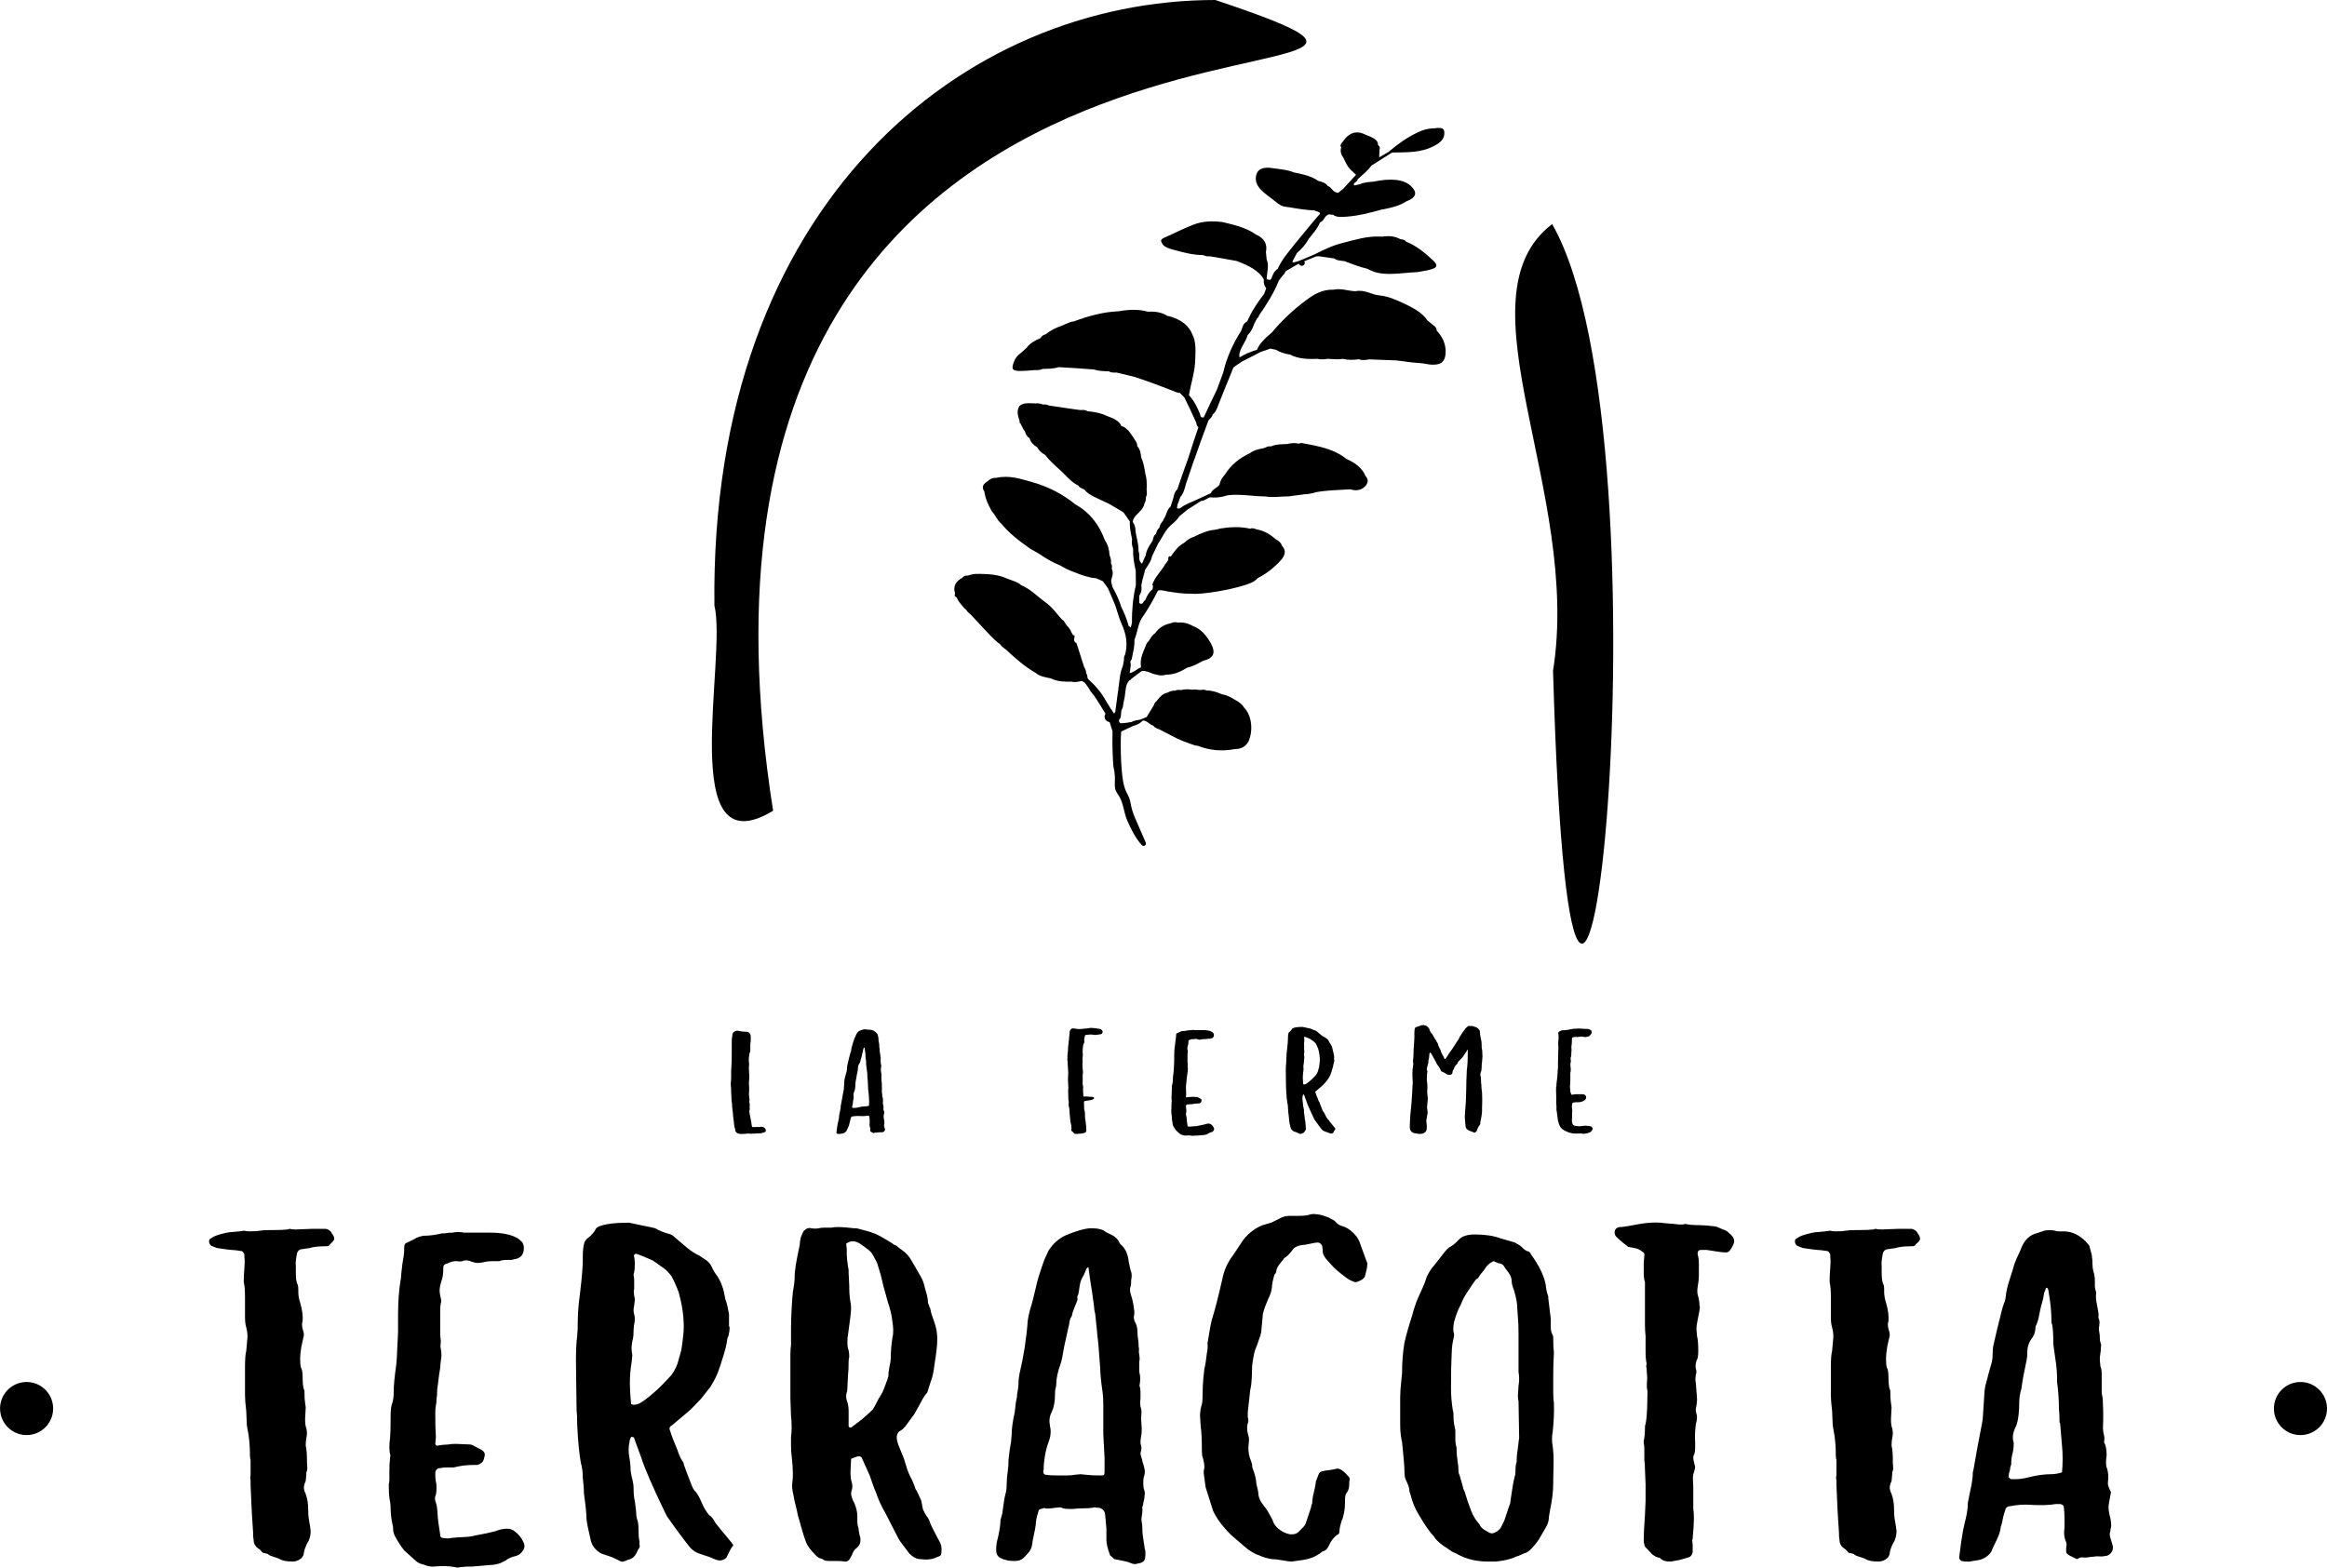
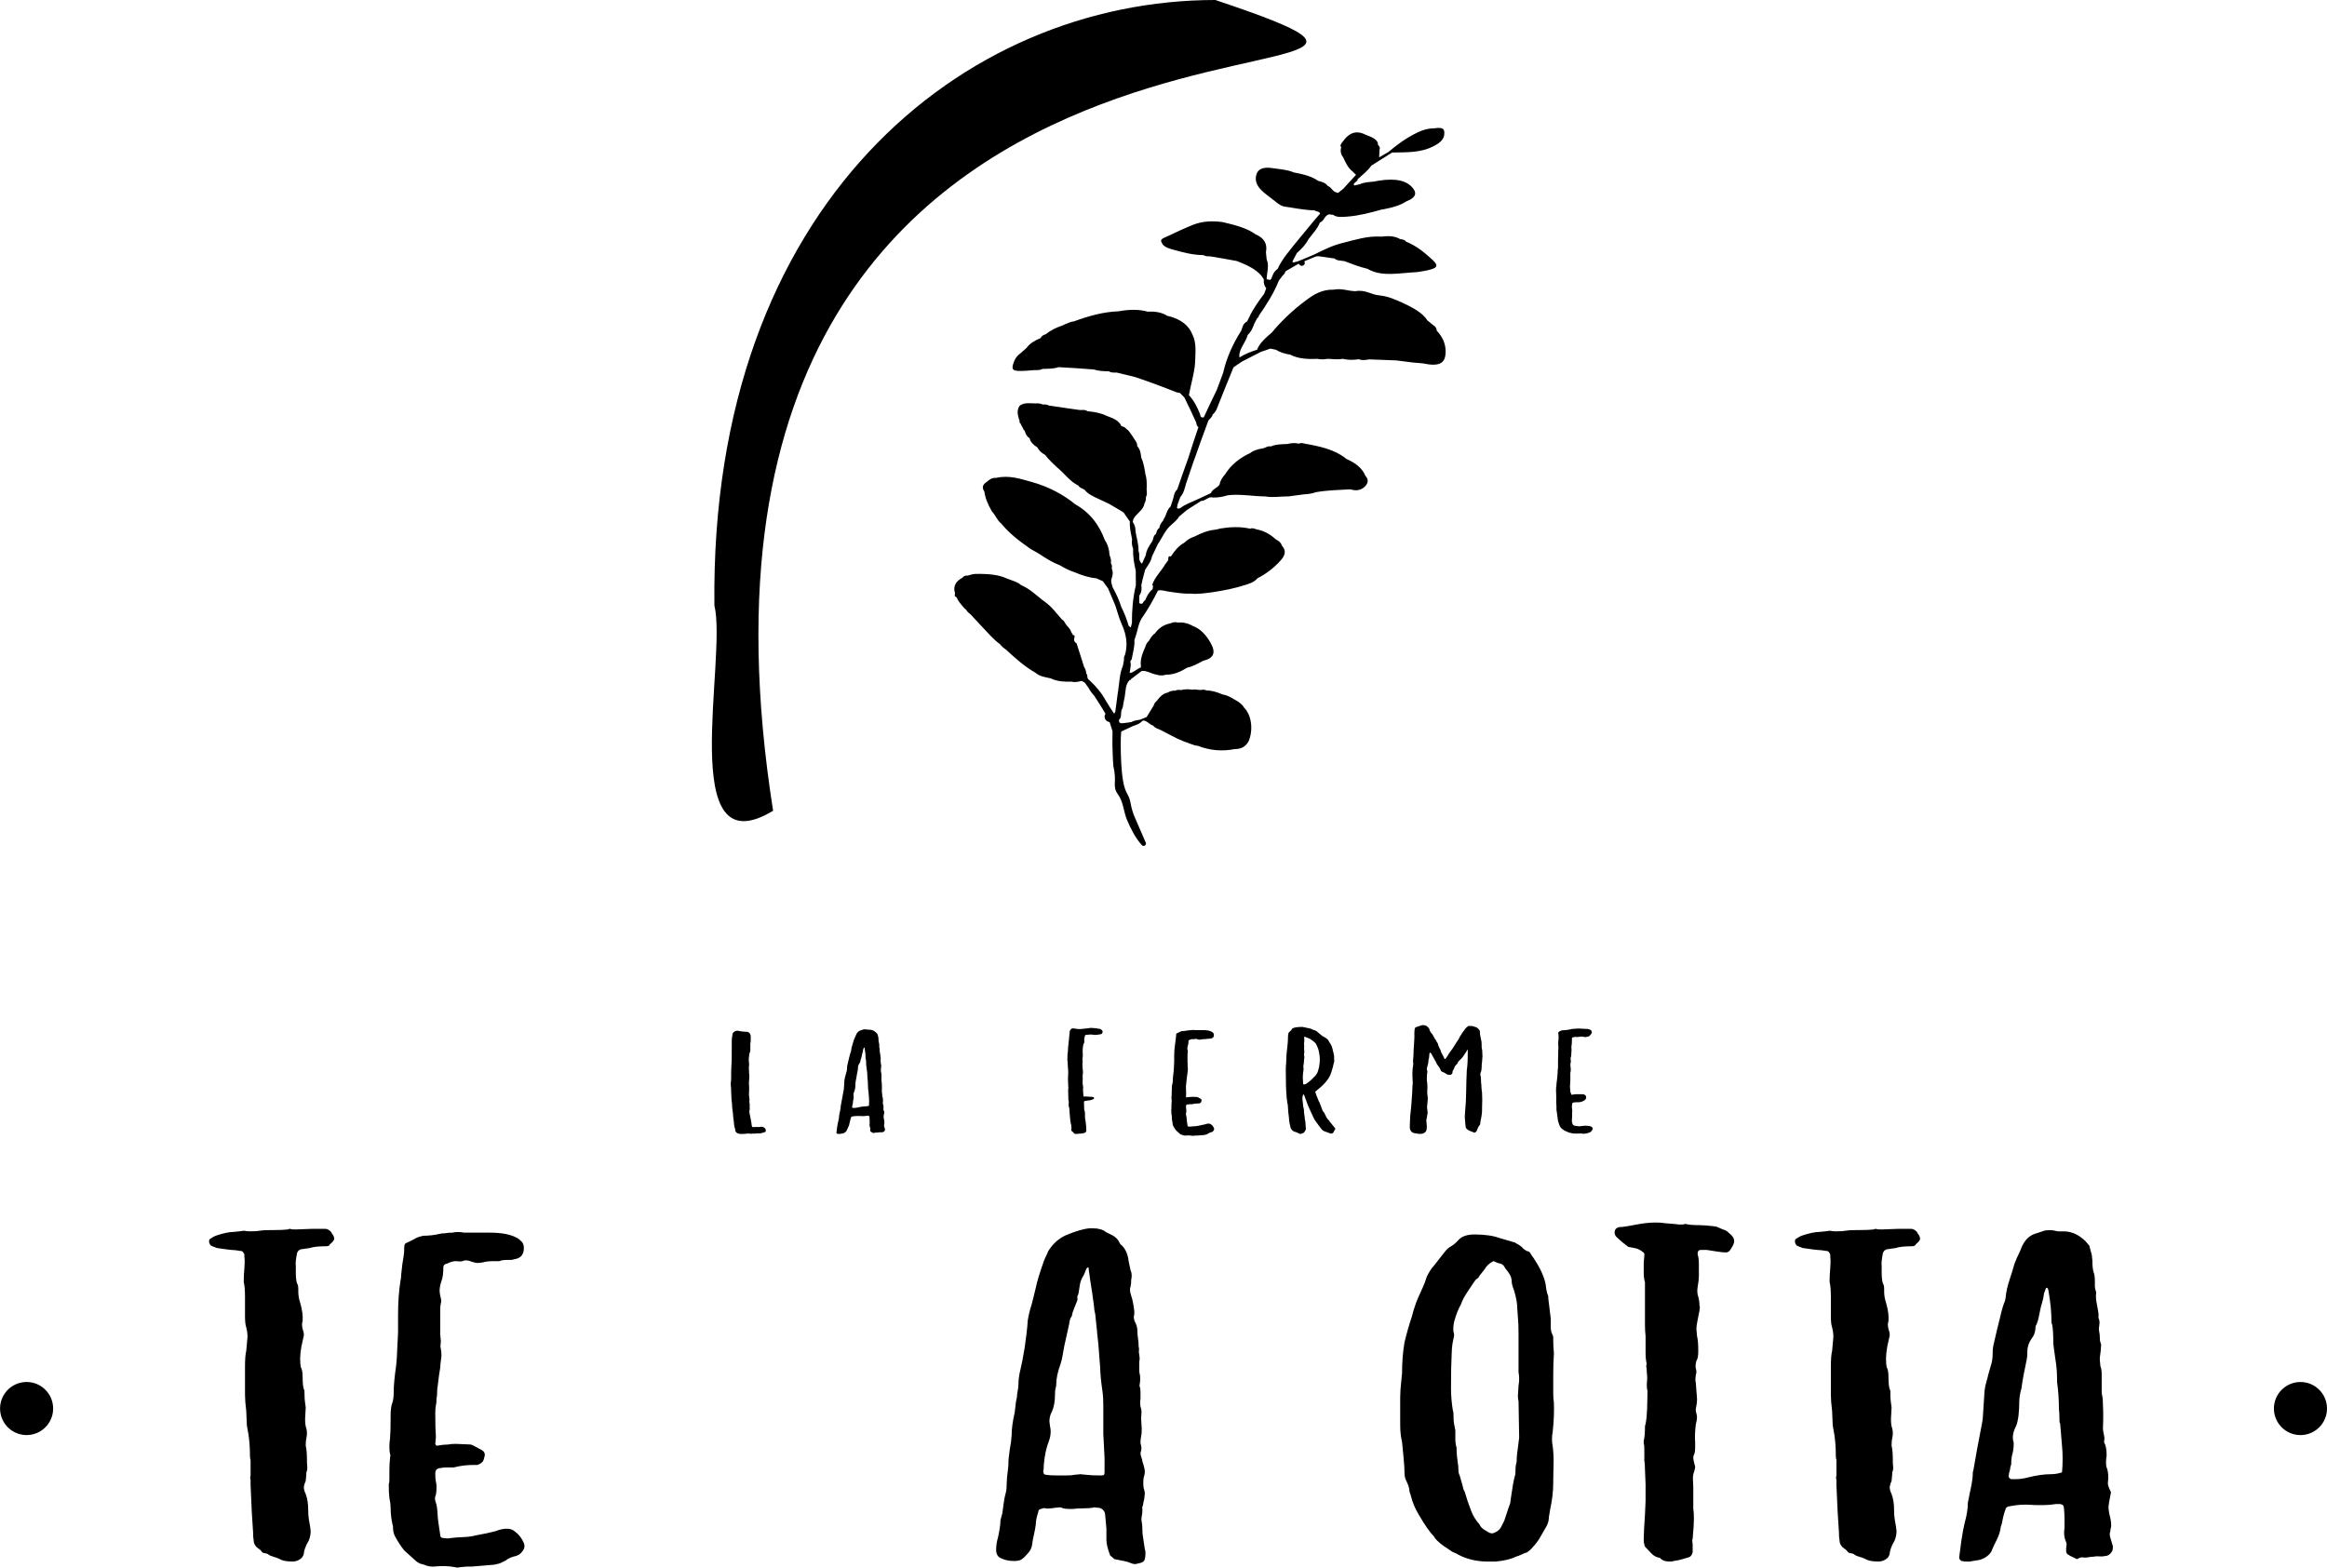
<svg xmlns="http://www.w3.org/2000/svg" id="Calque_2" viewBox="0 0 3079.74 2075.16">
  <g id="Calque_1-2">
    <path d="M438.27,1630.88c-2.74-2.73-5.2-4.1-7.38-4.1h-18.04l-22.15.82c-3.28,0-5.47-.27-6.56-.82-1.64,0-2.74.28-3.28.82-4.92.55-12.03.82-21.33.82h-2.46c-6.02,0-10.39.28-13.12.82-2.74.55-7.11.82-13.12.82-3.28,0-5.74-.27-7.38-.82l-6.56.82-8.2.82c-5.47,0-13.12,1.64-22.97,4.92-1.64.55-4.1,1.92-7.38,4.1-1.1.55-1.64,1.64-1.64,3.28,0,2.19.82,4.1,2.46,5.74,1.09.55,2.32,1.1,3.69,1.64,1.36.55,2.87,1.1,4.51,1.64,11.48,1.64,17.76,2.46,18.86,2.46,2.73,0,7.38.55,13.94,1.64,1.09.55,2.18,1.92,3.28,4.1v3.28c.54,3.83.54,8.89,0,15.17-.55,6.29-.82,11.35-.82,15.17v3.28c1.09,4.38,1.64,10.94,1.64,19.68v26.25c0,6.02.54,10.66,1.64,13.94,1.09,4.38,1.64,7.93,1.64,10.66v2.46l-1.64,18.04c-1.1,4.38-1.64,11.21-1.64,20.5v37.73c0,5.47.54,12.58,1.64,21.33l.82,18.86.82,4.92c2.18,10.39,3.28,22.15,3.28,35.27,0,2.74.27,4.65.82,5.74v21.33c-.55.55-.69,1.51-.41,2.87.27,1.37.41,2.33.41,2.87v6.56c1.09,27.35,2.18,47.85,3.28,61.52,0,4.92.27,8.75.82,11.48,0,3.28,1.36,6.29,4.1,9.02,3.28,2.19,5.46,4.1,6.56,5.74.54,1.1,1.77,1.78,3.69,2.05,1.91.28,3.41.69,4.51,1.23.54,0,.82.28.82.82,1.64,1.1,3.96,2.05,6.97,2.87,3,.82,5.6,1.78,7.79,2.87,3.28,2.19,9.02,3.28,17.22,3.28,3.28,0,6.42-.95,9.43-2.87,3-1.91,4.78-4.51,5.33-7.79,0-1.09.27-2.59.82-4.51.54-1.91,1.09-3.41,1.64-4.51.54-1.64,1.23-3.14,2.05-4.51.82-1.36,1.5-2.59,2.05-3.69,1.64-4.37,2.46-8.47,2.46-12.3l-.82-6.56c-.55-2.73-1.1-5.87-1.64-9.43-.55-3.55-.82-7.79-.82-12.71,0-7.65-1.1-14.48-3.28-20.5-1.64-3.28-2.46-6.28-2.46-9.02,0-1.09.54-3.28,1.64-6.56.54,0,.68-.13.41-.41-.28-.27-.14-.68.41-1.23l.82-9.02v-2.46c1.09-2.18,1.5-4.64,1.23-7.38-.28-2.73-.41-4.64-.41-5.74v-3.28c0-8.2-.55-14.48-1.64-18.86,0-4.37.27-7.65.82-9.84,1.09-4.37,1.09-8.74,0-13.12-1.1-2.73-1.64-6.83-1.64-12.3l.82-15.58-.82-5.74c-.55-3.28-.82-7.92-.82-13.94v-1.64c0-1.09-.28-1.91-.82-2.46-1.1-3.28-1.64-8.74-1.64-16.4,0-6.01-.82-10.38-2.46-13.12-.55-2.73-.82-6.56-.82-11.48,0-3.82.54-9.02,1.64-15.58.54-2.18,1.09-4.64,1.64-7.38.54-2.73,1.09-5.19,1.64-7.38,0-2.73-.28-4.64-.82-5.74-1.1-3.28-1.64-6.01-1.64-8.2s.27-3.82.82-4.92c.54-7.1-.55-15.3-3.28-24.61-1.64-4.92-2.46-9.84-2.46-14.76v-3.28c0-3.28-.55-5.74-1.64-7.38-1.1-3.28-1.64-8.2-1.64-14.76v-9.02c-.55-2.18,0-7.65,1.64-16.4,1.09-2.73,2.73-4.37,4.92-4.92l11.48-1.64c4.92-1.64,12.3-2.46,22.15-2.46,2.73,0,4.37-.82,4.92-2.46,3.82-3.28,5.74-5.74,5.74-7.38,0-2.18-1.1-4.64-3.28-7.38l-.82-1.64Z" />
    <path d="M681.05,2027.04c-2.74-2.18-6.02-3.28-9.84-3.28h-.82c-4.38,0-9.3,1.1-14.76,3.28-6.02,1.64-15.05,3.56-27.07,5.74-3.83,1.1-9.02,1.78-15.58,2.05-6.56.28-12.03.69-16.4,1.23-2.19.55-4.1.69-5.74.41-1.64-.27-3.01-.41-4.1-.41-2.74,0-4.1-1.36-4.1-4.1l-2.46-16.4c-.55-3.82-.96-8.33-1.23-13.53-.28-5.19-.96-9.43-2.05-12.71-1.64-3.82-1.64-7.38,0-10.66.54-2.18.82-5.46.82-9.84,0-3.28-.28-5.74-.82-7.38-.55-2.18-.82-5.74-.82-10.66s2.46-7.38,7.38-7.38c1.64-.54,4.37-.82,8.2-.82h9.02c8.2-2.18,17.22-3.28,27.07-3.28h4.1c3.28-1.09,5.74-2.73,7.38-4.92,1.09-2.18,1.64-3.82,1.64-4.92,1.64-4.37.54-7.65-3.28-9.84l-12.3-6.56-2.46-.82-19.69-.82c-4.38,0-7.66.28-9.84.82-3.83,0-9.02.55-15.58,1.64-1.1-1.09-1.64-1.91-1.64-2.46l.82-9.02c-.55-7.1-.82-17.49-.82-31.17,0-4.92.27-8.47.82-10.66.54-2.18.82-5.19.82-9.02.54-2.18.82-5.05.82-8.61s.27-6.42.82-8.61c1.09-9.84,2.18-17.76,3.28-23.79,0-2.73.54-7.92,1.64-15.58,0-3.82-.28-6.83-.82-9.02-.55-2.18-.69-4.1-.41-5.74.27-1.64.41-3,.41-4.1l-.82-9.84c-.55,0-.55-.27,0-.82v-31.58c0-3.55.27-6.42.82-8.61.54-1.64.68-3,.41-4.1-.28-1.09-.41-1.91-.41-2.46-1.1-4.37-1.64-7.65-1.64-9.84,0-3.82.82-8.2,2.46-13.12,1.64-3.82,2.46-9.84,2.46-18.04,0-2.73,1.64-4.37,4.92-4.92,4.37-2.18,8.2-3.28,11.48-3.28h.82c3.28.55,6.01.55,8.2,0,3.28-1.64,7.38-1.36,12.3.82,3.28,1.1,6.01,1.64,8.2,1.64l6.56-.82c3.28-1.09,8.2-1.64,14.76-1.64h6.56c1.09,0,1.91-.27,2.46-.82,2.18-.54,5.19-.82,9.02-.82h4.1c1.64,0,3-.27,4.1-.82,8.74-1.09,13.12-6.01,13.12-14.76,0-3.28-.82-6.01-2.46-8.2-3.28-3.28-5.74-5.19-7.38-5.74-8.2-4.37-19.97-6.56-35.27-6.56h-34.45c-1.64-.54-4.1-.82-7.38-.82s-5.74.28-7.38.82c-4.38,0-7.66.28-9.84.82-3.28,0-5.74.28-7.38.82-7.11,1.64-14.23,2.46-21.33,2.46-5.47,1.1-9.3,2.46-11.48,4.1l-9.84,4.92c-2.74.55-4.1,2.46-4.1,5.74,0,5.47-.28,9.57-.82,12.3-1.1,5.47-2.19,13.67-3.28,24.61,0,3.28-.28,5.74-.82,7.38-2.19,13.67-3.28,28.99-3.28,45.93v22.97l-1.64,33.63-.82,9.84c-2.19,15.31-3.28,26.8-3.28,34.45,0,6.56-.55,11.48-1.64,14.76-1.64,3.83-2.46,9.57-2.46,17.22v3.28c0,12.58-.28,21.88-.82,27.89-.55,2.74-.82,6.29-.82,10.66,0,3.83.27,6.84.82,9.02.54,1.1.68,2.19.41,3.28-.28,1.1-.41,2.19-.41,3.28-.55,3.83-.82,9.3-.82,16.4v11.48c0,2.74-.28,4.65-.82,5.74,0,8.2.27,14.23.82,18.04,1.09,5.47,1.64,9.84,1.64,13.12,0,7.11.82,14.49,2.46,22.15.54,1.1.82,3.01.82,5.74,0,3.28.82,6.56,2.46,9.84,3.82,7.11,7.92,13.41,12.3,18.86l16.4,14.76,4.1,2.46,5.74,1.64c3.82,1.64,7.38,2.46,10.66,2.46h2.46c10.38-1.1,19.68-.82,27.89.82,1.64.54,3,.68,4.1.41,1.09-.28,1.91-.41,2.46-.41l9.02-.82h6.56l29.53-2.46c5.46-1.1,8.47-1.92,9.02-2.46l6.56-3.28c3.28-2.73,7.65-4.64,13.12-5.74l4.1-1.64c1.64-1.09,3.28-2.73,4.92-4.92,1.64-2.18,2.46-4.37,2.46-6.56,0-1.64-.28-3-.82-4.1-2.74-6.56-6.84-11.75-12.3-15.58Z" />
-     <path d="M968.94,2043.45c0-.54-.55-1.36-1.64-2.46-13.67-16.4-20.79-25.14-21.33-26.25-1.64-3.82-4.1-6.83-7.38-9.02-3.83-4.37-7.11-9.84-9.84-16.4-2.74-6.56-5.47-11.48-8.2-14.76-1.1-.54-2.46-2.46-4.1-5.74-7.11-18.04-10.94-28.16-11.48-30.35,0-1.64-.55-3-1.64-4.1-1.64-2.18-3.15-5.05-4.51-8.61-1.37-3.55-2.33-6.15-2.87-7.79-3.83-8.74-6.84-16.67-9.02-23.79-1.64-3.28-.82-5.74,2.46-7.38l20.5-17.22c2.73-2.18,5.87-5.19,9.43-9.02,3.55-3.82,6.42-6.83,8.61-9.02l12.3-15.58,3.28-5.74c2.73-4.37,5.19-9.56,7.38-15.58,2.18-6.01,3.55-10.11,4.1-12.3,4.37-13.12,6.83-22.68,7.38-28.71,0-1.09.54-2.73,1.64-4.92,1.09-4.37,1.64-7.92,1.64-10.66,0-1.09-.28-1.91-.82-2.46v-15.58c-1.1-6.56-2.19-11.75-3.28-15.58-1.1-2.18-2.19-6.56-3.28-13.12-.55-3.28-1.92-7.65-4.1-13.12-1.64-3.82-3.69-7.38-6.15-10.66-2.46-3.28-4.51-6.83-6.15-10.66-1.64-3.82-4.65-7.1-9.02-9.84l-7.38-4.92c-4.92-2.18-10.12-5.46-15.58-9.84l-16.4-13.94c-2.74-2.73-5.47-4.37-8.2-4.92-7.66-2.18-13.12-4.37-16.4-6.56-2.19-1.09-3.83-1.64-4.92-1.64-15.31-3.28-25.71-5.46-31.17-6.56h-2.46c-16.96,0-29.53,1.64-37.73,4.92-2.19,1.1-3.56,2.19-4.1,3.28-1.64,3.83-5.2,7.93-10.66,12.3-1.64,1.1-3.01,2.74-4.1,4.92-1.64,4.38-2.46,11.21-2.46,20.5v4.1c0,8.2-1.1,21.61-3.28,40.19-2.19,16.4-3.28,28.99-3.28,37.73,0,9.84-.28,17.22-.82,22.15-1.1,7.66-1.64,18.6-1.64,32.81l.82,64.8c.54,4.38.82,10.95.82,19.69,1.09,22.43,2.73,39.37,4.92,50.85,1.64,5.47,2.46,11.76,2.46,18.87,1.09,9.84,1.64,17.22,1.64,22.15,2.18,15.31,3.28,26.25,3.28,32.81.54,5.47,2.46,15.05,5.74,28.71,1.64,7.11,6.28,12.85,13.94,17.22l9.84,3.28c2.18.55,5.46,1.92,9.84,4.1l4.92,2.46c1.64,1.09,3.82,1.09,6.56,0,.54,0,1.91-.54,4.1-1.64,2.73-.54,5.05-1.64,6.97-3.28,1.91-1.64,3.55-3.96,4.92-6.97,1.36-3,2.32-4.78,2.87-5.33.54-.54.82-1.64.82-3.28-.55-1.09-.69-2.32-.41-3.69.27-1.36.13-2.59-.41-3.69-.55-2.73-.82-7.1-.82-13.12,0-4.92-.28-8.47-.82-10.66-1.1-3.28-1.78-6.15-2.05-8.61-.28-2.46-.41-4.51-.41-6.15l-1.64-13.12c-1.1-3.82-1.64-9.56-1.64-17.22,0-3.28-.55-7.1-1.64-11.48-1.64-6.01-2.46-11.48-2.46-16.4,0-2.73-.55-7.38-1.64-13.94-.55-2.18-.82-5.19-.82-9.02,0-3.28.54-7.65,1.64-13.12l.82-1.64c0-.54.27-1.09.82-1.64.54-.54,1.36-.54,2.46,0,1.09,0,1.64.55,1.64,1.64l9.02,24.61c4.92,15.31,15.3,39.37,31.17,72.18l3.28,6.56c13.12,18.6,23.5,32.54,31.17,41.83,3.28,3.28,7.1,5.74,11.48,7.38l9.84,3.28c2.18.55,5.05,1.64,8.61,3.28,3.55,1.64,6.42,2.46,8.61,2.46s4.23-.54,6.15-1.64c1.91-1.09,3.14-2.46,3.69-4.1,3.28-7.1,5.74-11.48,7.38-13.12,1.09-1.09.82-2.18-.82-3.28ZM850.01,1855.62c-3.83,2.74-7.66,4.1-11.48,4.1l-3.28-.82c-1.1-12.02-1.64-21.04-1.64-27.07,0-9.84.82-19.68,2.46-29.53l.82-8.2-.82-5.74c-.55-4.37,0-9.84,1.64-16.4.54-2.18.82-5.46.82-9.84v-1.64l.82-8.2c.54-1.09.82-3.28.82-6.56,0-2.18-.28-4.1-.82-5.74-1.1-3.28-1.1-7.1,0-11.48l.82-7.38c0-2.73-.28-4.64-.82-5.74,0-1.09-.14-2.46-.41-4.1-.28-1.64-.14-3.28.41-4.92v-10.66c0-3.28-.28-5.74-.82-7.38,0-1.64.27-3,.82-4.1.54-2.18.82-5.74.82-10.66,0-4.37-.28-7.65-.82-9.84,0-.54-.14-.95-.41-1.23-.28-.27-.14-.68.41-1.23,1.09-1.09,1.91-1.64,2.46-1.64,4.92,1.64,12.3,4.65,22.15,9.02l13.94,9.84c2.73,1.64,6.28,5.2,10.66,10.66,3.82,7.11,7.1,14.5,9.84,22.15,4.37,15.87,6.56,30.9,6.56,45.11,0,6.56-1.1,16.96-3.28,31.17l-3.28,11.48c-1.64,7.66-4.92,14.76-9.84,21.33-13.67,15.31-26.53,27.07-38.55,35.27Z" />
-     <path d="M1239.6,2033.6c-5.47-10.38-8.48-16.67-9.02-18.87-1.1-3.28-2.46-5.74-4.1-7.38-.55-.54-2.19-3.55-4.92-9.02-.55-2.18-.96-4.23-1.23-6.15-.28-1.91-.69-3.96-1.23-6.15l-5.74-12.3-1.64-2.46c-.55-1.64-1.37-3.96-2.46-6.97-1.1-3-2.74-6.42-4.92-10.25-.55-1.09-1.37-3-2.46-5.74-1.1-2.73-1.92-5.19-2.46-7.38-2.19-7.65-4.1-13.12-5.74-16.4l-4.92-12.3c-1.1-3.28-1.64-5.46-1.64-6.56-.55-2.18-.41-4.51.41-6.97.82-2.46,2.59-4.23,5.33-5.33,2.18-1.64,4.1-3.55,5.74-5.74l11.48-15.58,8.2-14.76c3.28-6.56,6.28-11.2,9.02-13.94.54-2.18,2.73-9.02,6.56-20.51,1.09-3.82,2.18-10.11,3.28-18.86,2.18-13.12,3.28-23.5,3.28-31.17,0-6.56-.82-12.57-2.46-18.04-.55-2.18-1.64-5.46-3.28-9.84-1.64-4.37-2.74-8.2-3.28-11.48,0-1.09-.28-1.91-.82-2.46-.55-.54-.82-1.36-.82-2.46-1.1-2.18-1.64-3.55-1.64-4.1,0-3.28-.55-6.97-1.64-11.07-1.1-4.1-1.92-6.97-2.46-8.61-1.1-5.46-2.74-10.11-4.92-13.94l-12.3-21.33c-3.28-6.01-7.66-10.93-13.12-14.76-3.28-2.18-5.74-4.1-7.38-5.74-1.64-.54-2.87-1.09-3.69-1.64-.82-.54-1.51-1.09-2.05-1.64l-13.94-8.2c-5.47-3.28-11.76-5.87-18.86-7.79-7.11-1.91-11.76-3.14-13.94-3.69h-3.28c-8.75-1.09-15.58-1.64-20.5-1.64-4.38,0-7.66.28-9.84.82h-9.02c-3.28,0-5.74.28-7.38.82-3.28.55-6.56.55-9.84,0-3.83-1.09-7.38.28-10.66,4.1l-3.28,7.38c-1.1,4.38-1.64,7.93-1.64,10.66-.55,2.74-1.64,8.07-3.28,15.99-1.64,7.93-2.74,15.17-3.28,21.74,0,5.47-.28,10.25-.82,14.35-.55,4.1-1.1,7.52-1.64,10.25-.55,4.92-1.1,12.3-1.64,22.15-.55,9.84-.82,18.6-.82,26.25v22.15c-.55,2.74-.82,6.84-.82,12.3v58.23l.82,22.97c.54,3.28.82,8.2.82,14.76,0,5.47-.28,9.57-.82,12.3v11.48c0,6.02.27,10.66.82,13.94,1.09,9.84,1.64,17.78,1.64,23.79,0,5.47-.28,9.57-.82,12.3-.55,4.38,0,9.84,1.64,16.4.54,3.83,1.5,8.34,2.87,13.53,1.36,5.2,2.32,9.43,2.87,12.71,4.92,18.04,8.47,29.81,10.66,35.27,1.64,4.92,6.28,11.21,13.94,18.86l3.28,2.46,4.92,1.64c1.64,1.64,4.37,2.46,8.2,2.46h10.66c4.37,0,8.2.28,11.48.82,1.64,0,3.28-.82,4.92-2.46l3.28-5.74c1.64-4.92,3.82-8.2,6.56-9.84,3.28-2.73,4.92-6.01,4.92-9.84v-3.28c-.55-1.64-1.1-3.82-1.64-6.56-.55-2.73-.82-4.92-.82-6.56-1.1-2.18-1.64-5.74-1.64-10.66v-5.74c0-4.92-1.37-10.66-4.1-17.22-1.1-1.64-2.19-4.1-3.28-7.38-1.1-3.82-1.1-6.83,0-9.02,1.09-3.82,1.09-7.38,0-10.66-1.1-3.28-1.64-7.92-1.64-13.94l.82-17.22c1.64-.54,3.41-1.23,5.33-2.05,1.91-.82,3.69-1.23,5.33-1.23,1.09,0,2.18.55,3.28,1.64l10.66,23.79,5.74,16.4,2.46,5.74c3.28,9.84,7.38,18.86,12.3,27.07l17.22,33.63,2.46,4.1,12.3,16.4c4.92,4.92,9.84,7.38,14.76,7.38,7.65,1.1,14.21.55,19.69-1.64.54-.54,1.77-1.09,3.69-1.64,1.91-.54,3.14-1.36,3.69-2.46.54-1.09.82-3.82.82-8.2,0-1.64-.55-4.1-1.64-7.38l-4.92-9.02ZM1181.36,1769.5c-1.64,9.84-2.46,19.42-2.46,28.71,0,2.74-.55,6.29-1.64,10.66-1.1,5.47-1.64,10.12-1.64,13.94-.55.55-.82,1.37-.82,2.46-1.1,2.74-2.46,6.43-4.1,11.07-1.64,4.65-3.56,8.61-5.74,11.89,0,.55-.55,1.37-1.64,2.46-4.38,8.75-7.11,13.82-8.2,15.17-1.1,1.37-5.74,5.61-13.94,12.71l-13.94,10.66c-.55.55-1.37.69-2.46.41-1.1-.27-1.64-.95-1.64-2.05v-19.68c0-5.46-.82-10.11-2.46-13.94-1.1-3.82-1.1-7.38,0-10.66.54-1.09.82-3.28.82-6.56l.82-16.4c.54-3.82.82-9.84.82-18.04,0-2.18.27-4.1.82-5.74,0-4.92-.55-8.74-1.64-11.48-.55-1.64-.82-4.64-.82-9.02,0-3.82.27-6.83.82-9.02,2.73-19.13,4.1-30.89,4.1-35.27,0-3.28-.55-7.65-1.64-13.12-.55-3.82-.82-9.56-.82-17.22l-.82-16.4v-4.1l-.82-4.1c-1.1-7.65-1.64-13.12-1.64-16.4v-7.38l-.82-6.56c2.73-2.18,5.74-3.28,9.02-3.28s6.83,1.37,10.66,4.1c7.1,4.92,11.48,8.34,13.12,10.25,1.64,1.92,4.37,6.7,8.2,14.35l4.92,16.4c1.64,7.66,4.64,19.15,9.02,34.45,3.28,9.84,5.19,17.51,5.74,22.97,1.09,6.56,1.64,11.48,1.64,14.76,0,4.38-.28,7.38-.82,9.02Z" />
    <path d="M1512.72,2034.42c-.55-2.73-.82-6.01-.82-9.84s-.28-7.1-.82-9.84c-.55-2.18-.55-4.64,0-7.38.54-2.73.82-5.19.82-7.38v-3.28c-.55-.54-.28-1.91.82-4.1,0-1.09.54-3.82,1.64-8.2l.82-7.38c0-1.64-.55-4.1-1.64-7.38-.55-4.92-.55-9.29,0-13.12,1.09-3.28,1.64-6.01,1.64-8.2,0-2.73-1.1-7.38-3.28-13.94,0-1.09-.41-2.73-1.23-4.92-.82-2.18-1.23-4.1-1.23-5.74l.82-3.28c.54-2.18.54-4.37,0-6.56-1.1-2.73-1.1-6.83,0-12.3.54-2.18.82-5.46.82-9.84l-.82-13.94c0-1.09.13-3.28.41-6.56.27-3.28-.14-6.28-1.23-9.02-.55-3.28-.55-6.83,0-10.66v-8.2c0-3.28-.28-5.74-.82-7.38-.55-.54-.69-1.36-.41-2.46.27-1.09.41-1.91.41-2.46.54-3.82.54-7.65,0-11.48-.55-1.09-.82-3.28-.82-6.56v-10.66c.54-1.64.68-3.41.41-5.33-.28-1.91-.41-3.14-.41-3.69-.55-2.18-.69-4.1-.41-5.74.27-1.64.13-3.28-.41-4.92,0-3.82-.28-7.38-.82-10.66-.55-3.28-.82-6.56-.82-9.84,0-4.37-1.1-8.47-3.28-12.3-1.64-3.82-1.92-7.1-.82-9.84v-4.1c-1.1-9.29-2.46-16.12-4.1-20.5-1.1-3.28-1.64-6.01-1.64-8.2,0-1.64.27-3,.82-4.1.54-2.18.82-5.19.82-9.02,1.09-4.92.82-9.02-.82-12.3,0-.54-.82-4.37-2.46-11.48-1.1-10.38-4.65-18.04-10.66-22.97-1.1-1.09-1.64-1.91-1.64-2.46-2.19-4.92-6.56-8.74-13.12-11.48l-4.92-2.46c-3.83-3.28-9.57-4.92-17.22-4.92h-4.1c-7.66.55-18.04,3.56-31.17,9.02-9.84,4.38-17.77,11.48-23.79,21.33-.55,1.64-1.51,3.83-2.87,6.56-1.37,2.74-2.33,4.92-2.87,6.56-5.47,15.31-9.02,27.07-10.66,35.27-2.74,11.48-4.65,19.15-5.74,22.97-2.19,6.56-3.83,13.41-4.92,20.5-.55,9.3-1.92,21.33-4.1,36.09-2.19,13.12-4.1,22.97-5.74,29.53s-2.46,12.85-2.46,18.86c0,2.74-.55,6.84-1.64,12.3,0,2.74-.55,6.29-1.64,10.66l-1.64,13.94c-2.74,12.03-4.1,22.15-4.1,30.35l-.82,9.02c-1.1,5.47-2.19,13.12-3.28,22.97,0,6.02-.28,10.66-.82,13.94-1.1,7.66-1.64,13.94-1.64,18.86,0,4.38-.28,7.66-.82,9.84-1.64,6.02-2.74,11.48-3.28,16.4-.55,4.92-1.1,9.02-1.64,12.3l-2.46,9.02c0,5.47-1.1,13.12-3.28,22.97-1.64,5.47-2.46,10.94-2.46,16.4,0,6.02,2.46,9.84,7.38,11.48,4.37,2.19,9.84,3.28,16.4,3.28,3.82,0,6.83-.54,9.02-1.64,2.18-1.09,4.92-3.55,8.2-7.38,3.82-3.82,6.01-7.92,6.56-12.3.54-4.37,1.36-8.88,2.46-13.53,1.09-4.64,1.91-9.15,2.46-13.53,0-4.37,1.09-9.84,3.28-16.4,0-2.18,1.09-3.55,3.28-4.1.54,0,1.5-.27,2.87-.82,1.36-.54,2.32-.54,2.87,0,2.73.55,7.38.28,13.94-.82,1.09,0,2.59-.13,4.51-.41,1.91-.27,3.69.14,5.33,1.23,2.18.55,5.19.82,9.02.82h4.1c3.82-.54,8.33-.82,13.53-.82s9.43-.27,12.71-.82c1.09-.54,2.18-.68,3.28-.41,1.09.28,2.18.41,3.28.41,2.73,0,5.05.96,6.97,2.87,1.91,1.92,2.87,4.24,2.87,6.97l1.64,18.04v14.76c0,4.92,1.64,11.76,4.92,20.5l5.74,4.92,4.1.82c2.18.55,4.92,1.1,8.2,1.64,3.28.55,6.83,1.64,10.66,3.28,2.73,1.09,5.46,1.09,8.2,0,3.82-.55,6.42-1.64,7.79-3.28,1.36-1.64,2.05-5.19,2.05-10.66,0-2.18-.28-3.82-.82-4.92,0-.54-.82-6.01-2.46-16.4ZM1461.87,1948.3c0,2.19-.28,3.56-.82,4.1-.55.55-1.92.82-4.1.82-8.2,0-14.49-.27-18.86-.82l-8.2-.82-8.2.82c-2.19.55-5.74.82-10.66.82h-11.48c-6.56,0-11.48-.27-14.76-.82-2.74,0-4.1-1.64-4.1-4.92.54-1.64.82-4.64.82-9.02,1.09-12.02,3.28-22.15,6.56-30.35,1.64-4.37,2.46-8.74,2.46-13.12,0-2.73-.28-4.92-.82-6.56l-.82-6.56c0-4.92,1.09-9.29,3.28-13.12,2.73-6.01,4.1-13.66,4.1-22.97,0-3.82.27-6.56.82-8.2.54-1.09.82-2.73.82-4.92,0-7.65,1.91-16.67,5.74-27.07,1.09-3.28,2.05-7.38,2.87-12.3.82-4.92,1.5-8.74,2.05-11.48l1.64-7.38,4.92-22.15c0-1.64.54-4.1,1.64-7.38l1.64-2.46c.54-3.28,1.64-6.83,3.28-10.66,1.64-3.82,2.73-6.56,3.28-8.2,1.09-2.18,1.36-4.1.82-5.74,0-1.64.27-2.73.82-3.28.54-.54,1.36-4.92,2.46-13.12.54-3.82,1.91-7.65,4.1-11.48,1.09-1.64,1.91-3.28,2.46-4.92.54-1.64,1.09-3,1.64-4.1,0-.54.27-1.09.82-1.64.54-.54,1.09-1.09,1.64-1.64h.82l2.46,18.04,2.46,15.58,2.46,18.04c0,2.74.54,6.29,1.64,10.66,1.64,14.76,2.46,22.7,2.46,23.79v.82l.82,7.38.82,7.38,2.46,31.99c0,6.56,1.09,17.51,3.28,32.81.54,3.83.82,9.57.82,17.22v36.91l1.64,31.99v18.04Z" />
-     <path d="M1798.97,1643.19c-1.64-3.28-2.74-5.19-3.28-5.74-5.47-7.1-11.48-11.75-18.04-13.94-4.38-1.09-7.66-3-9.84-5.74-.55-1.09-2.46-2.46-5.74-4.1-3.83-2.18-9.02-4.1-15.58-5.74l-7.38-.82c-2.74,0-4.65.28-5.74.82-3.28,1.1-7.93,1.64-13.94,1.64h-13.94c-2.19,0-4.92.55-8.2,1.64l-11.48,5.74c-1.64,1.1-4.65,2.19-9.02,3.28-7.11,1.64-13.82,4.92-20.09,9.84-6.29,4.92-11.35,10.66-15.17,17.22l-9.84,14.76c-7.11,9.3-11.77,19.68-13.94,31.17-5.47,24.07-10.12,42.11-13.94,54.13-1.1,3.83-3.01,14.23-5.74,31.17.54,3.28.27,7.66-.82,13.12-1.1,9.84-2.19,16.69-3.28,20.5-1.1,8.75-1.78,16.28-2.05,22.56-.28,6.29-.41,11.62-.41,15.99,0,3.83-.28,6.56-.82,8.2-1.64,4.92-2.46,10.12-2.46,15.58l.82,13.12c1.09,7.11,1.64,18.33,1.64,33.63,0,4.38.54,7.66,1.64,9.84,1.09,4.38,1.64,7.93,1.64,10.66,0,2.19-.28,3.83-.82,4.92v4.1l2.46,18.04,9.84,31.17c4.37,9.84,12.3,20.51,23.79,31.99.54.55,6.56,5.74,18.04,15.58,4.37,3.83,9.29,7.11,14.76,9.84,3.28,1.1,6.01,2.19,8.2,3.28,2.73,1.1,6.83,2.19,12.3,3.28,3.28,0,8.2.55,14.76,1.64,5.46,1.1,9.56,1.64,12.3,1.64l11.48-1.64c10.93-1.09,20.22-4.64,27.89-10.66,1.09-1.09,2.18-1.64,3.28-1.64,2.73-1.09,4.92-3.55,6.56-7.38,2.73-6.01,6.28-10.66,10.66-13.94,2.18-.54,3.28-2.18,3.28-4.92,0-3.28,1.09-8.2,3.28-14.76.54-.54,1.36-3.28,2.46-8.2,1.09-3.82,1.64-10.11,1.64-18.86,0-3.82.54-6.56,1.64-8.2,2.18-2.73,3.41-5.74,3.69-9.02.27-3.28.41-5.74.41-7.38,1.09-2.73.27-5.19-2.46-7.38-3.28-3.82-6.56-6.56-9.84-8.2-2.19-1.09-4.65-1.09-7.38,0l-10.66,1.64c-4.92.55-7.93,1.51-9.02,2.87-1.1,1.37-2.46,4.51-4.1,9.43-.55.55-.82,1.37-.82,2.46-.55,4.38-1.51,9.3-2.87,14.76-1.37,5.47-2.05,10.12-2.05,13.94-1.1,2.19-1.64,4.1-1.64,5.74l-6.56,19.68c-.55,2.19-1.92,4.38-4.1,6.56l-6.56,6.56c-2.19,1.64-4.65,2.46-7.38,2.46h-3.28c-5.47-1.09-10.39-3.41-14.76-6.97-4.38-3.55-7.11-7.51-8.2-11.89-4.38-8.74-8.2-15.03-11.48-18.87-4.92-6.01-7.38-11.75-7.38-17.22,0-1.09-.82-4.92-2.46-11.48-.55-7.1-2.19-13.94-4.92-20.5-.55-1.09-.82-3-.82-5.74l-1.64-4.92c-2.19-4.92-3.28-10.66-3.28-17.22l.82-9.84c0-2.73-.55-5.74-1.64-9.02-.55-1.64-.82-4.1-.82-7.38,0-2.18.27-4.1.82-5.74,1.09-2.73,1.09-5.46,0-8.2v-6.56l3.28-29.53c1.09-4.37,1.77-9.84,2.05-16.4.27-6.56.41-11.48.41-14.76,1.09-9.84,2.46-17.22,4.1-22.14,1.09-2.18,3-7.38,5.74-15.58,1.64-4.37,2.46-7.92,2.46-10.66l1.64-17.22c0-2.73.27-4.64.82-5.74,1.09-4.37,3.28-10.38,6.56-18.04,2.73-4.92,4.37-10.11,4.92-15.58,0-3.28,1.09-8.74,3.28-16.4.54-.54,1.09-1.23,1.64-2.05.54-.82.82-1.77.82-2.87.54-3.28,2.18-6.56,4.92-9.84,2.73-3.28,4.64-5.74,5.74-7.38,2.73-1.09,6.56-4.92,11.48-11.48,1.09-1.64,3-3,5.74-4.1,3.28-1.09,5.46-1.64,6.56-1.64,2.18,0,5.6-.54,10.25-1.64,4.64-1.09,8.06-1.64,10.25-1.64s4.1,1.37,5.74,4.1l.82,5.74c-.55,3.28.82,7.11,4.1,11.48l7.38,8.2c2.73,3.28,7.38,7.52,13.94,12.71,6.56,5.2,10.93,8.07,13.12,8.61,2.18,1.1,3.82,1.64,4.92,1.64s2.73-.54,4.92-1.64c3.28-1.09,5.74-3,7.38-5.74.54-2.18,1.23-4.92,2.05-8.2.82-3.28,1.23-6.01,1.23-8.2,0-1.64-.28-2.73-.82-3.28l-9.84-27.07Z" />
    <path d="M2056.5,1856.44c-.55-2.73-.82-6.83-.82-12.3v-22.14c0-12.57.27-22.15.82-28.71v-3.28c-.55-3.82-.82-9.29-.82-16.4v-3.28c0-1.09-.55-2.73-1.64-4.92-1.1-2.18-1.64-5.19-1.64-9.02v-10.66l-3.28-27.07v-2.46c-1.1-2.73-1.92-5.6-2.46-8.61-.55-3-.82-5.05-.82-6.15l-.82-4.1c-2.74-10.93-9.02-23.23-18.86-36.91-1.1-2.73-2.74-4.1-4.92-4.1-3.28-1.64-5.74-3.55-7.38-5.74-1.1-1.09-4.1-3-9.02-5.74-7.11-2.18-11.76-3.55-13.94-4.1l-5.74-1.64c-8.75-3.28-19.97-4.92-33.63-4.92-9.84,0-16.96,2.46-21.33,7.38-3.28,3.83-7.38,7.11-12.3,9.84-2.19,1.64-4.1,3.56-5.74,5.74l-14.76,18.86c-2.74,2.74-5.74,7.38-9.02,13.94-1.64,5.47-3.56,10.53-5.74,15.17-2.19,4.65-4.1,8.89-5.74,12.71-1.1,2.19-3.01,7.38-5.74,15.58l-2.46,9.02c-3.83,11.48-7.11,22.96-9.84,34.45-2.19,12.58-3.28,26.25-3.28,41.01l-.82,8.2c-1.1,9.84-1.64,17.78-1.64,23.79v36.09c0,5.47.27,10.12.82,13.94.54,3.83,1.09,6.84,1.64,9.02.54,5.47,1.23,12.44,2.05,20.92.82,8.48,1.23,15.46,1.23,20.92,0,1.1.13,2.46.41,4.1.27,1.64.95,3.56,2.05,5.74,2.73,5.47,4.1,10.12,4.1,13.94l1.64,4.92c2.18,9.3,6.01,18.33,11.48,27.07,7.65,13.12,14.21,22.43,19.68,27.89l.82,1.64c3.28,4.38,9.29,9.3,18.04,14.76,2.73,2.19,5.19,3.69,7.38,4.51,2.18.82,4.1,1.78,5.74,2.87,11.48,6.02,24.61,9.02,39.37,9.02h9.84c11.48-1.09,20.51-3.28,27.07-6.56,2.18-.54,4.37-1.36,6.56-2.46,2.18-1.09,4.92-2.18,8.2-3.28l4.1-3.28c4.37-4.37,8.2-9.02,11.48-13.94l9.02-15.58c2.73-4.37,4.1-9.02,4.1-13.94l1.64-9.84c2.73-12.57,4.1-24.32,4.1-35.27v-4.1c0-3.82.13-10.38.41-19.68.27-9.29-.14-17.76-1.23-25.43-.55-2.18-.82-5.19-.82-9.02s.27-6.56.82-8.2c1.64-15.3,2.18-28.71,1.64-40.19ZM2010.57,1903.19l-1.64,13.12c-1.1,7.66-1.64,12.85-1.64,15.58v3.28c-1.1,2.74-1.64,7.38-1.64,13.94,0,2.19-.28,3.83-.82,4.92-1.64,6.02-3.56,16.96-5.74,32.81,0,2.19-.55,4.38-1.64,6.56l-6.56,19.69-4.1,8.2c-1.64,3.28-4.38,5.74-8.2,7.38-2.74,1.64-5.47,1.64-8.2,0-1.1-.54-3.15-1.77-6.15-3.69-3.01-1.91-5.06-4.23-6.15-6.97-4.92-5.46-8.61-11.48-11.07-18.04-2.46-6.56-3.97-10.66-4.51-12.3l-4.1-13.12-1.64-3.28c-.55-2.73-1.37-5.87-2.46-9.43-1.1-3.55-1.92-6.42-2.46-8.61-1.1-2.18-1.64-4.37-1.64-6.56,0-4.37-.28-7.65-.82-9.84-1.1-7.65-1.64-13.39-1.64-17.22v-3.28c-1.1-3.28-1.64-7.24-1.64-11.89v-11.07c-.55-2.18-1.1-4.92-1.64-8.2-.55-3.28-.82-7.1-.82-11.48v-1.64c0-2.18-.28-3.82-.82-4.92-1.64-9.84-2.46-19.68-2.46-29.53,0-19.13.27-33.63.82-43.47,0-2.18.13-5.19.41-9.02.27-3.82.95-8.2,2.05-13.12,1.09-3.28,1.09-6.28,0-9.02-.55-3.28-.28-7.65.82-13.12,2.73-9.84,5.74-17.49,9.02-22.97,1.64-4.92,4.37-10.25,8.2-15.99,3.82-5.74,6.83-10.25,9.02-13.53l2.46-3.28,3.28-2.46c1.09-2.18,2.73-4.51,4.92-6.97,2.18-2.46,4.1-5.05,5.74-7.79,2.73-3.28,6.01-5.74,9.84-7.38l3.28,1.64c1.09.55,2.87,1.1,5.33,1.64,2.46.55,4.23,1.92,5.33,4.1.54,1.1,2.32,3.56,5.33,7.38,3,3.83,4.51,7.93,4.51,12.3,0,2.74,1.09,6.84,3.28,12.3,2.73,9.3,4.1,17.22,4.1,23.79l.82,11.48c.54,4.92.82,12.3.82,22.14v50.03c1.09,6.02,1.09,12.03,0,18.04l-.82,13.12c0,3.28.27,5.74.82,7.38l.82,47.57v.82Z" />
    <path d="M2288.62,1632.53c-2.74-2.73-5.47-4.37-8.2-4.92l-5.74-2.46c-2.19-1.09-3.83-1.64-4.92-1.64-8.75-1.09-15.58-1.64-20.5-1.64-8.2,0-14.5-.54-18.87-1.64l-3.28.82h-4.92c-3.83-.54-7.93-.95-12.3-1.23-4.38-.27-8.48-.68-12.3-1.23-8.2-.54-17.22,0-27.07,1.64-11.48,2.19-19.42,3.56-23.79,4.1h-2.46c-4.92.55-7.38,3.01-7.38,7.38,0,2.19.82,4.1,2.46,5.74,1.64,1.64,4.37,4.1,8.2,7.38l7.38,5.74,8.2,1.64c3.82.55,7.38,2.19,10.66,4.92,2.18,1.1,3,2.74,2.46,4.92l-.82,9.84v13.12c0,4.92.54,9.02,1.64,12.3v56.18c0,5.74.27,10.8.82,15.17v22.56c0,4.1.27,7.79.82,11.07.54,1.64.68,3.01.41,4.1-.28,1.1-.41,1.92-.41,2.46.54,1.64.82,4.38.82,8.2.54,3.83.68,7.11.41,9.84-.28,2.74-.41,5.2-.41,7.38,0,2.74.27,4.92.82,6.56v5.74c0,4.38-.14,10.53-.41,18.45-.28,7.93-.96,14.64-2.05,20.1-.55,1.1-.82,2.46-.82,4.1,0,8.2-.55,14.23-1.64,18.04v3.28c.54,1.64.82,4.38.82,8.2v14.76c.54,2.74.82,6.56.82,11.48l.82,19.68v22.15l-.82,18.87c-1.1,15.31-1.64,26.25-1.64,32.81,0,2.74.27,4.65.82,5.74,0,1.64.54,3.01,1.64,4.1,1.64,1.64,4.1,4.24,7.38,7.79,3.28,3.56,7.1,5.61,11.48,6.15l1.64,1.64c2.73,2.19,6.56,3.28,11.48,3.28,2.73,0,4.64-.27,5.74-.82,4.37-.54,8.2-1.36,11.48-2.46,3.28-1.09,6.01-1.91,8.2-2.46,2.18-.54,3.82-2.73,4.92-6.56v-9.84c0-1.09-.14-2.46-.41-4.1-.28-1.64-.14-3,.41-4.1,1.09-12.02,1.64-20.77,1.64-26.25,0-6.01-.28-10.38-.82-13.12v-28.71c0-1.64-.14-4.64-.41-9.02-.28-4.37.13-7.92,1.23-10.66,1.09-3.28,1.64-5.74,1.64-7.38l-1.64-6.56c-1.1-4.37-1.1-7.38,0-9.02,1.09-2.18,1.64-5.46,1.64-9.84v-7.38c-.55-5.46-.28-13.12.82-22.96,1.09-4.37,1.64-7.38,1.64-9.02,0-2.18-.28-4.1-.82-5.74-.55-1.64-.82-3.28-.82-4.92v-.82c1.09-5.46,1.64-9.29,1.64-11.48v-2.46l-1.64-21.33c-.55-2.18-.69-4.1-.41-5.74.27-1.64.41-3,.41-4.1,1.09-2.73,1.09-5.74,0-9.02-.55-2.18-.28-5.46.82-9.84,1.64-2.18,2.46-6.28,2.46-12.3v-1.64c0-8.74-.55-15.03-1.64-18.86l-.82-9.84c0-2.18.54-6.01,1.64-11.48l2.46-12.3c0-1.09.13-2.18.41-3.28.27-1.09.13-2.18-.41-3.28,0-4.92-.82-9.84-2.46-14.76-.55-3.28-.55-6.56,0-9.84,1.09-6.56,1.64-11.2,1.64-13.94v-16.4c0-5.46-.55-9.84-1.64-13.12v-.82c0-3.28,1.36-4.92,4.1-4.92h8.2c3.82.55,8.2,1.23,13.12,2.05,4.92.82,9.02,1.23,12.3,1.23,1.64,0,3.28-.82,4.92-2.46,0-.54.54-1.36,1.64-2.46,2.73-4.37,4.1-7.65,4.1-9.84,0-3.82-2.19-7.38-6.56-10.66Z" />
    <path d="M2537.13,1630.88c-2.74-2.73-5.2-4.1-7.38-4.1h-18.04l-22.15.82c-3.28,0-5.47-.27-6.56-.82-1.64,0-2.74.28-3.28.82-4.92.55-12.03.82-21.33.82h-2.46c-6.02,0-10.39.28-13.12.82-2.74.55-7.11.82-13.12.82-3.28,0-5.74-.27-7.38-.82l-6.56.82-8.2.82c-5.47,0-13.12,1.64-22.97,4.92-1.64.55-4.1,1.92-7.38,4.1-1.1.55-1.64,1.64-1.64,3.28,0,2.19.82,4.1,2.46,5.74,1.09.55,2.32,1.1,3.69,1.64,1.36.55,2.87,1.1,4.51,1.64,11.48,1.64,17.76,2.46,18.86,2.46,2.73,0,7.38.55,13.94,1.64,1.09.55,2.18,1.92,3.28,4.1v3.28c.54,3.83.54,8.89,0,15.17-.55,6.29-.82,11.35-.82,15.17v3.28c1.09,4.38,1.64,10.94,1.64,19.68v26.25c0,6.02.54,10.66,1.64,13.94,1.09,4.38,1.64,7.93,1.64,10.66v2.46l-1.64,18.04c-1.1,4.38-1.64,11.21-1.64,20.5v37.73c0,5.47.54,12.58,1.64,21.33l.82,18.86.82,4.92c2.18,10.39,3.28,22.15,3.28,35.27,0,2.74.27,4.65.82,5.74v21.33c-.55.55-.69,1.51-.41,2.87.27,1.37.41,2.33.41,2.87v6.56c1.09,27.35,2.18,47.85,3.28,61.52,0,4.92.27,8.75.82,11.48,0,3.28,1.36,6.29,4.1,9.02,3.28,2.19,5.46,4.1,6.56,5.74.54,1.1,1.77,1.78,3.69,2.05,1.91.28,3.41.69,4.51,1.23.54,0,.82.28.82.82,1.64,1.1,3.96,2.05,6.97,2.87,3,.82,5.6,1.78,7.79,2.87,3.28,2.19,9.02,3.28,17.22,3.28,3.28,0,6.42-.95,9.43-2.87,3-1.91,4.78-4.51,5.33-7.79,0-1.09.27-2.59.82-4.51.54-1.91,1.09-3.41,1.64-4.51.54-1.64,1.23-3.14,2.05-4.51.82-1.36,1.5-2.59,2.05-3.69,1.64-4.37,2.46-8.47,2.46-12.3l-.82-6.56c-.55-2.73-1.1-5.87-1.64-9.43-.55-3.55-.82-7.79-.82-12.71,0-7.65-1.1-14.48-3.28-20.5-1.64-3.28-2.46-6.28-2.46-9.02,0-1.09.54-3.28,1.64-6.56.54,0,.68-.13.41-.41-.28-.27-.14-.68.41-1.23l.82-9.02v-2.46c1.09-2.18,1.5-4.64,1.23-7.38-.28-2.73-.41-4.64-.41-5.74v-3.28c0-8.2-.55-14.48-1.64-18.86,0-4.37.27-7.65.82-9.84,1.09-4.37,1.09-8.74,0-13.12-1.1-2.73-1.64-6.83-1.64-12.3l.82-15.58-.82-5.74c-.55-3.28-.82-7.92-.82-13.94v-1.64c0-1.09-.28-1.91-.82-2.46-1.1-3.28-1.64-8.74-1.64-16.4,0-6.01-.82-10.38-2.46-13.12-.55-2.73-.82-6.56-.82-11.48,0-3.82.54-9.02,1.64-15.58.54-2.18,1.09-4.64,1.64-7.38.54-2.73,1.09-5.19,1.64-7.38,0-2.73-.28-4.64-.82-5.74-1.1-3.28-1.64-6.01-1.64-8.2s.27-3.82.82-4.92c.54-7.1-.55-15.3-3.28-24.61-1.64-4.92-2.46-9.84-2.46-14.76v-3.28c0-3.28-.55-5.74-1.64-7.38-1.1-3.28-1.64-8.2-1.64-14.76v-9.02c-.55-2.18,0-7.65,1.64-16.4,1.09-2.73,2.73-4.37,4.92-4.92l11.48-1.64c4.92-1.64,12.3-2.46,22.15-2.46,2.73,0,4.37-.82,4.92-2.46,3.82-3.28,5.74-5.74,5.74-7.38,0-2.18-1.1-4.64-3.28-7.38l-.82-1.64Z" />
    <path d="M2792.21,2031.14c0-1.64.27-3,.82-4.1,0-2.18.27-3.82.82-4.92.54-2.73.27-6.83-.82-12.3-1.64-6.01-2.46-11.2-2.46-15.58l.82-5.74,2.46-13.12c-2.74-5.46-4.1-9.29-4.1-11.48v-.82c1.09-8.2.54-15.03-1.64-20.5-.55-1.09-.82-3.28-.82-6.56,0-3.82.27-6.83.82-9.02,0-8.2-1.1-13.94-3.28-17.22v-2.46c.54-2.18.41-4.92-.41-8.2-.82-3.28-1.23-6.28-1.23-9.02.54-10.38.54-20.77,0-31.17,0-4.92-.28-8.47-.82-10.66-.55-1.64-.82-3.82-.82-6.56v-22.15c0-4.92-.55-8.47-1.64-10.66l-.82-8.2v-3.28c1.09-7.65,1.64-13.12,1.64-16.4v-1.64c-1.1-2.18-1.64-4.92-1.64-8.2s-.28-6.01-.82-8.2c-.55-2.73-.55-5.19,0-7.38.54-3.28.54-6.01,0-8.2-1.1-2.73-1.37-4.64-.82-5.74,0-2.73-.69-7.38-2.05-13.94-1.37-6.56-1.78-11.75-1.23-15.58v-1.64c-1.1-3.28-1.64-5.74-1.64-7.38v-6.56c0-5.46-.55-9.56-1.64-12.3-1.1-3.28-1.64-8.47-1.64-15.58l-.82-7.38-3.28-12.3-4.92-5.74c-8.2-8.2-17.22-12.57-27.07-13.12h-6.56c-2.74,0-4.92-.27-6.56-.82-1.64-.54-4.1-.82-7.38-.82-4.38,0-7.66.55-9.84,1.64l-7.38,2.46c-8.75,2.19-15.32,8.2-19.69,18.04-1.1,3.28-3.28,8.2-6.56,14.76l-3.28,8.2c-1.1,4.38-3.15,11.07-6.15,20.1-3.01,9.02-4.79,17.1-5.33,24.2l-.82,4.1c-2.19,4.92-4.38,12.3-6.56,22.15l-4.1,16.4-4.92,21.33c-.55,2.74-.82,6.56-.82,11.48s-.82,9.84-2.46,14.76l-3.28,11.48c-.55,2.74-1.37,5.88-2.46,9.43-1.1,3.56-1.92,7.52-2.46,11.89l-2.46,37.73-.82,4.92c-4.92,25.16-8.75,45.93-11.48,62.33l-.82,3.28c0,4.92-.55,10.25-1.64,15.99-1.1,5.74-1.92,9.71-2.46,11.89l-2.46,12.3c0,7.66-1.37,16.4-4.1,26.25-1.64,6.56-3.15,14.64-4.51,24.2-1.37,9.57-2.33,16.81-2.87,21.74,0,2.19,1.09,3.83,3.28,4.92,2.18.55,5.46.82,9.84.82l14.76-2.46,5.74-2.46c5.46-3.28,8.74-6.83,9.84-10.66,1.09-2.73,3.14-7.1,6.15-13.12,3-6.01,4.78-11.48,5.33-16.4v-.82c1.09-2.18,2.18-6.56,3.28-13.12,1.09-4.37,2.18-7.92,3.28-10.66,0-1.09,1.09-2.18,3.28-3.28,2.73-.54,6.01-1.09,9.84-1.64,3.82-.54,8.2-.82,13.12-.82h1.64c16.94,1.1,29.8.82,38.55-.82h5.74c3.28.55,4.92,2.19,4.92,4.92.54,3.83.82,9.57.82,17.22v9.02c-1.1,7.11-.55,13.12,1.64,18.04,1.09,2.19,1.36,4.38.82,6.56-.55,4.92-.41,8.07.41,9.43.82,1.37,3.69,3.15,8.61,5.33l4.92,2.46c1.09-.54,2.18-1.09,3.28-1.64,1.09-.54,2.46-.82,4.1-.82,2.18.55,4.64.55,7.38,0,2.73-.54,5.19-.82,7.38-.82,2.18-.54,4.64-.68,7.38-.41,2.73.28,5.19.14,7.38-.41,2.73,0,5.19-1.09,7.38-3.28s3.28-4.64,3.28-7.38v-2.46l-2.46-8.2c-1.1-3.28-1.64-5.74-1.64-7.38ZM2729.05,1949.12c-4.92,1.64-9.84,2.46-14.76,2.46-8.75,0-18.6,1.37-29.53,4.1-6.02,1.64-11.76,2.46-17.22,2.46h-5.74c-2.74-1.09-3.83-2.73-3.28-4.92,0-1.64.54-4.1,1.64-7.38,0-1.64.54-4.1,1.64-7.38,0-5.46.54-10.11,1.64-13.94,1.09-3.82,1.64-8.2,1.64-13.12v-1.64c-2.19-6.56-1.1-13.94,3.28-22.15,2.73-7.1,4.1-18.04,4.1-32.81,0-2.73.54-6.83,1.64-12.3,1.09-3.28,1.64-5.74,1.64-7.38,1.09-8.2,3.28-19.95,6.56-35.27.54-2.18.82-5.74.82-10.66,0-6.01,1.91-11.75,5.74-17.22,2.73-3.28,4.37-7.38,4.92-12.3,0-2.73.27-4.37.82-4.92,1.64-3.28,2.87-7.1,3.69-11.48.82-4.37,1.5-7.65,2.05-9.84.54-2.73,1.36-5.87,2.46-9.43,1.09-3.55,1.91-7.51,2.46-11.89l2.46-6.56c0-.54.27-.82.82-.82l1.64.82.82,2.46c2.73,15.31,4.1,29.26,4.1,41.83,0,1.64.27,2.74.82,3.28,1.09,5.47,1.64,13.94,1.64,25.43,0,1.1.82,7.38,2.46,18.86,1.64,9.84,2.46,19.15,2.46,27.89v4.1c1.64,11.48,2.46,23.25,2.46,35.27.54,3.83.82,9.84.82,18.04l.82,1.64,2.46,29.53c.54,4.92.82,10.66.82,17.22s-.28,12.58-.82,18.04Z" />
    <path d="M1011.18,1492.58c-1.38-.69-2.59-1.04-3.63-1.04-.52,0-.87.09-1.04.26-1.38.17-2.85.22-4.4.13-1.55-.08-3.02-.04-4.4.13-1.04.17-1.73.09-2.07-.26-.35-.34-.61-1.04-.78-2.07-.17-2.07-.52-4.31-1.04-6.73-.52-2.42-.87-4.23-1.04-5.44-.17-.86-.39-1.9-.65-3.11-.26-1.21-.39-2.24-.39-3.11,0-.69.17-1.55.52-2.59v-1.55c0-.34-.04-.78-.13-1.29-.09-.52-.04-1.12.13-1.81,0-1.9-.09-3.28-.26-4.14-.35-1.04-.43-1.72-.26-2.07l.26-2.07c0-.86-.17-2.16-.52-3.88-.17-.69-.26-1.72-.26-3.11l.26-5.96v-2.33c-.17-1.38-.26-3.45-.26-6.22,0-2.24.08-3.89.26-4.92l.26-4.92c0-1.38-.09-2.42-.26-3.11-.17-1.21-.26-3.02-.26-5.44-.17-1.72-.17-3.37,0-4.92l.26-1.04c-.35-3.45-.52-5.96-.52-7.51v-.78l.78-6.48.52-1.81c.52-1.04.78-1.98.78-2.85v-9.32c.34-.69.52-1.9.52-3.63v-4.66c.17-1.38-.09-2.76-.78-4.14-1.21-1.9-2.59-2.85-4.14-2.85-1.04,0-2.46-.08-4.27-.26-1.81-.17-3.33-.34-4.53-.52l-2.59-.52c-.35-.17-.87-.26-1.55-.26-.52,0-1.3.17-2.33.52l-.78.26-1.04,1.04c-1.04.17-1.73,1.04-2.07,2.59-.69,4.14-1.04,7.25-1.04,9.32v9.58c.17,10.36-.09,20.55-.78,30.56v8.03c0,2.59-.17,5.09-.52,7.51v2.85c.34,1.9.52,4.75.52,8.55.17,1.55.26,3.46.26,5.7s.08,4.06.26,5.44c.52,3.11.78,6.05.78,8.81l.52,4.92.52,3.37c0,.87.08,2.33.26,4.4.17,2.07.43,3.97.78,5.7.34,2.42.52,4.23.52,5.44.34,2.42.78,4.23,1.3,5.44.17.35.26.95.26,1.81.17,1.9,1.29,3.28,3.37,4.14,1.55.52,3.02.78,4.4.78,3.63,0,6.3-.17,8.03-.52h2.33c.52.17,1.29.26,2.33.26.86,0,1.46-.08,1.81-.26h1.29c.34,0,.69.04,1.04.13.34.09.69.04,1.04-.13.86-.17,2.16-.26,3.89-.26h2.33c1.55,0,2.67-.17,3.37-.52l3.63-1.04c1.04-.34,1.55-1.12,1.55-2.33,0-1.55-.78-2.85-2.33-3.88Z" />
    <path d="M1151.95,1497.63c.26.43,1.17,1,2.72,1.68l1.55.78c.34-.17.69-.34,1.04-.52.34-.17.78-.26,1.3-.26.69.17,1.46.17,2.33,0,.86-.17,1.64-.26,2.33-.26.69-.17,1.46-.21,2.33-.13.86.09,1.64.04,2.33-.13.86,0,1.64-.34,2.33-1.04.69-.69,1.04-1.46,1.04-2.33v-.78l-.78-2.59c-.35-1.04-.52-1.81-.52-2.33s.09-.95.26-1.29c0-.69.08-1.21.26-1.55.17-.86.08-2.16-.26-3.89-.52-1.9-.78-3.54-.78-4.92l.26-1.81.78-4.14c-.87-1.72-1.29-2.93-1.29-3.63v-.26c.34-2.59.17-4.75-.52-6.47-.17-.34-.26-1.04-.26-2.07,0-1.21.08-2.16.26-2.85,0-2.59-.35-4.4-1.04-5.44v-.78c.17-.69.13-1.55-.13-2.59-.26-1.04-.39-1.98-.39-2.85.17-3.28.17-6.56,0-9.84,0-1.55-.09-2.67-.26-3.37-.17-.52-.26-1.21-.26-2.07v-6.99c0-1.55-.17-2.68-.52-3.37l-.26-2.59v-1.04c.34-2.42.52-4.14.52-5.18v-.52c-.35-.69-.52-1.55-.52-2.59s-.09-1.9-.26-2.59c-.17-.86-.17-1.64,0-2.33.17-1.04.17-1.9,0-2.59-.35-.86-.43-1.47-.26-1.81,0-.86-.22-2.33-.65-4.4-.43-2.07-.56-3.71-.39-4.92v-.52c-.35-1.04-.52-1.81-.52-2.33v-2.07c0-1.72-.17-3.02-.52-3.89-.35-1.04-.52-2.67-.52-4.92l-.26-2.33-1.04-3.89-1.55-1.81c-2.59-2.59-5.44-3.97-8.55-4.14h-2.07c-.87,0-1.55-.08-2.07-.26-.52-.17-1.3-.26-2.33-.26-1.38,0-2.42.17-3.11.52l-2.33.78c-2.76.69-4.84,2.59-6.22,5.7-.35,1.04-1.04,2.59-2.07,4.66l-1.04,2.59c-.35,1.38-1,3.5-1.94,6.35-.95,2.85-1.51,5.4-1.68,7.64l-.26,1.3c-.69,1.55-1.38,3.88-2.07,6.99l-1.29,5.18-1.55,6.73c-.17.87-.26,2.07-.26,3.63s-.26,3.11-.78,4.66l-1.04,3.63c-.17.87-.43,1.86-.78,2.98-.35,1.12-.61,2.38-.78,3.75l-.78,11.92-.26,1.55c-1.55,7.94-2.76,14.5-3.63,19.68l-.26,1.04c0,1.55-.17,3.24-.52,5.05-.35,1.81-.61,3.07-.78,3.76l-.78,3.88c0,2.42-.43,5.18-1.3,8.29-.52,2.07-1,4.62-1.42,7.64-.43,3.02-.74,5.31-.91,6.86,0,.69.34,1.21,1.04,1.55.69.17,1.72.26,3.11.26l4.66-.78,1.81-.78c1.72-1.04,2.76-2.16,3.11-3.37.34-.86.99-2.24,1.94-4.14.95-1.9,1.51-3.63,1.68-5.18v-.26c.34-.69.69-2.07,1.04-4.14.34-1.38.69-2.5,1.04-3.37,0-.34.34-.69,1.04-1.04.86-.17,1.9-.34,3.11-.52,1.21-.17,2.59-.26,4.14-.26h.52c5.35.35,9.41.26,12.17-.26h1.81c1.04.17,1.55.69,1.55,1.55.17,1.21.26,3.02.26,5.44v2.85c-.35,2.25-.17,4.14.52,5.7.34.69.43,1.38.26,2.07-.17,1.55-.13,2.55.13,2.98ZM1150.01,1463.83c-1.55.52-3.11.78-4.66.78-2.76,0-5.87.43-9.32,1.29-1.9.52-3.72.78-5.44.78h-1.81c-.87-.34-1.21-.86-1.04-1.55,0-.52.17-1.29.52-2.33,0-.52.17-1.29.52-2.33,0-1.72.17-3.19.52-4.4.34-1.21.52-2.59.52-4.14v-.52c-.69-2.07-.35-4.4,1.04-6.99.86-2.24,1.29-5.7,1.29-10.36,0-.86.17-2.16.52-3.88.34-1.04.52-1.81.52-2.33.34-2.59,1.04-6.3,2.07-11.14.17-.69.26-1.81.26-3.37,0-1.9.6-3.71,1.81-5.44.86-1.04,1.38-2.33,1.55-3.88,0-.86.08-1.38.26-1.55.52-1.04.91-2.24,1.17-3.63.26-1.38.47-2.42.65-3.11.17-.86.43-1.85.78-2.98.34-1.12.6-2.37.78-3.76l.78-2.07c0-.17.08-.26.26-.26l.52.26.26.78c.86,4.84,1.29,9.24,1.29,13.21,0,.52.08.87.26,1.04.34,1.73.52,4.4.52,8.03,0,.35.26,2.33.78,5.96.52,3.11.78,6.05.78,8.81v1.29c.52,3.63.78,7.34.78,11.14.17,1.21.26,3.11.26,5.7l.26.52.78,9.33c.17,1.55.26,3.37.26,5.44s-.09,3.97-.26,5.7Z" />
    <path d="M1412.64,1403.48c.34,1.38.52,3.54.52,6.47,0,1.38.08,2.63.26,3.76.17,1.12.26,2.29.26,3.5v.26c.17,1.38.17,3.2,0,5.44-.17,2.25-.26,4.06-.26,5.44,0,2.07.09,4.1.26,6.09.17,1.99.26,4.01.26,6.09l-.26,2.85c0,4.84.08,8.46.26,10.88v1.55c.34.69.52,1.81.52,3.37v1.29c-.35,2.25-.17,4.14.52,5.7.17.35.26.78.26,1.3.34,3.46.52,6.05.52,7.77,0,1.21.17,3.02.52,5.44,0,2.07.52,5.18,1.55,9.32l.26,3.11c0,.87-.09,1.47-.26,1.81-.17,1.21.17,2.16,1.04,2.85.34.17.78.48,1.29.91.52.43.86.91,1.04,1.42.52.69,1.29,1.04,2.33,1.04,1.55,0,2.68-.08,3.37-.26,1.04-.17,2.5-.26,4.4-.26.69,0,1.42-.13,2.2-.39.78-.26,1.51-.47,2.2-.65,1.04-.17,1.72-1.12,2.07-2.85v-.26c0-1.04-.09-2.85-.26-5.44-.17-2.59-.43-4.92-.78-6.99-.52-2.07-.78-4.23-.78-6.48v-1.29c.17-1.9,0-3.88-.52-5.96-.35-.69-.52-1.29-.52-1.81l-.26-8.81v-.78c0-.86.34-1.29,1.04-1.29,3.11-.69,5.44-1.04,6.99-1.04,1.21-.17,2.85-.78,4.92-1.81.17-.17.3-.43.39-.78.08-.34.04-.69-.13-1.04-.52-.52-1.12-.78-1.81-.78-1.21,0-3.02-.13-5.44-.39-2.42-.26-4.23-.3-5.44-.13-.17.17-.43.13-.78-.13-.35-.26-.52-.56-.52-.91-.17-.69-.26-1.81-.26-3.37l-.26-5.7.26-2.59c0-.52-.09-.95-.26-1.3-.35-1.38-.52-2.59-.52-3.63v-1.29c.17-1.9.21-3.54.13-4.92-.09-1.38-.13-2.59-.13-3.63l.26-2.59c.17-.34.26-.95.26-1.81l-.52-5.7-.26-4.92c0-1.21.08-2.07.26-2.59v-2.07c-.35-1.04-.35-2.5,0-4.4l.26-3.37v-1.04c-.17-.86-.26-2.07-.26-3.63,0-2.93.26-5.78.78-8.55,0-.17.08-.52.26-1.04.17-.52.34-.86.52-1.04.52-.86.78-1.72.78-2.59l-.26-2.33c0-1.21.34-3.02,1.04-5.44,0-.34.34-.69,1.04-1.04,2.42-.34,4.23-.52,5.44-.52h2.33c2.07.35,3.71.52,4.92.52,1.04,0,2.29-.13,3.76-.39,1.46-.26,2.72-.47,3.76-.65.69,0,1.21-.43,1.55-1.29l.52-1.29c.17-.52.13-1.04-.13-1.55-.26-.52-.56-.95-.91-1.29-1.21-1.21-2.85-1.81-4.92-1.81-.35,0-1.21-.17-2.59-.52-2.76-.34-4.84-.52-6.22-.52-1.21,0-2.85.17-4.92.52l-6.73.78-3.88.26c-2.42,0-4.75-.26-6.99-.78h-.78c-1.38-.34-2.59-.08-3.63.78-1.04.87-1.64,1.9-1.81,3.11-.17.52-.22,1.04-.13,1.55.08.52.04.95-.13,1.29,0,1.38-.09,2.42-.26,3.11l-.26,1.81c0,1.38-.13,2.81-.39,4.27-.26,1.47-.39,2.89-.39,4.27-.35,1.73-.52,2.94-.52,3.63l-.26,5.18c0,1.21-.17,2.85-.52,4.92-.17,1.04-.22,2.25-.13,3.63.08,1.38.04,2.5-.13,3.37v1.04Z" />
    <path d="M1597.06,1501.65l2.07-1.04c1.04-.86,2.42-1.47,4.14-1.81l1.29-.52c.52-.34,1.04-.86,1.55-1.55.52-.69.78-1.38.78-2.07,0-.52-.09-.95-.26-1.29-.87-2.07-2.16-3.71-3.88-4.92-.87-.69-1.9-1.04-3.11-1.04h-.26c-1.38,0-2.94.35-4.66,1.04-1.9.52-4.75,1.12-8.55,1.81-1.21.35-2.85.56-4.92.65-2.07.09-3.8.22-5.18.39-.69.17-1.29.22-1.81.13-.52-.08-.95-.13-1.3-.13-.87,0-1.29-.43-1.29-1.29l-.78-5.18c-.17-1.21-.3-2.63-.39-4.27-.09-1.64-.3-2.98-.65-4.01-.52-1.21-.52-2.33,0-3.37.17-.69.26-1.72.26-3.11,0-1.04-.09-1.81-.26-2.33-.17-.69-.26-1.81-.26-3.37s.78-2.33,2.33-2.33c.52-.17,1.38-.26,2.59-.26h2.85c2.59-.69,5.44-1.04,8.55-1.04h1.29c1.04-.34,1.81-.86,2.33-1.55.34-.69.52-1.21.52-1.55.52-1.38.17-2.42-1.04-3.11l-3.89-2.07-.78-.26-6.22-.26c-1.38,0-2.42.09-3.11.26-1.21,0-2.85.17-4.92.52-.35-.34-.52-.6-.52-.78l.26-2.85c-.17-2.24-.26-5.52-.26-9.84,0-1.55.08-2.67.26-3.37.17-.69.26-1.64.26-2.85.17-.69.26-1.59.26-2.72s.08-2.03.26-2.72c.34-3.11.69-5.61,1.04-7.51,0-.86.17-2.5.52-4.92,0-1.21-.09-2.16-.26-2.85-.17-.69-.22-1.29-.13-1.81.08-.52.13-.95.13-1.29l-.26-3.11c-.17,0-.17-.08,0-.26v-9.97c0-1.12.08-2.03.26-2.72.17-.52.21-.95.13-1.29-.09-.34-.13-.6-.13-.78-.35-1.38-.52-2.42-.52-3.11,0-1.21.26-2.59.78-4.14.52-1.21.78-3.11.78-5.7,0-.86.52-1.38,1.55-1.55,1.38-.69,2.59-1.04,3.63-1.04h.26c1.04.17,1.9.17,2.59,0,1.04-.52,2.33-.43,3.88.26,1.04.35,1.9.52,2.59.52l2.07-.26c1.04-.34,2.59-.52,4.66-.52h2.07c.34,0,.6-.08.78-.26.69-.17,1.64-.26,2.85-.26h1.29c.52,0,.95-.08,1.29-.26,2.76-.34,4.14-1.9,4.14-4.66,0-1.04-.26-1.9-.78-2.59-1.04-1.04-1.81-1.64-2.33-1.81-2.59-1.38-6.3-2.07-11.14-2.07h-10.88c-.52-.17-1.29-.26-2.33-.26s-1.81.09-2.33.26c-1.38,0-2.42.09-3.11.26-1.04,0-1.81.09-2.33.26-2.25.52-4.49.78-6.73.78-1.73.35-2.94.78-3.63,1.29l-3.11,1.55c-.87.17-1.29.78-1.29,1.81,0,1.73-.09,3.02-.26,3.88-.35,1.73-.69,4.32-1.04,7.77,0,1.04-.09,1.81-.26,2.33-.69,4.32-1.04,9.15-1.04,14.5v7.25l-.52,10.62-.26,3.11c-.69,4.84-1.04,8.46-1.04,10.88,0,2.07-.17,3.63-.52,4.66-.52,1.21-.78,3.02-.78,5.44v1.04c0,3.97-.09,6.91-.26,8.81-.17.87-.26,1.99-.26,3.37,0,1.21.08,2.16.26,2.85.17.35.21.69.13,1.04-.09.35-.13.69-.13,1.04-.17,1.21-.26,2.94-.26,5.18v3.63c0,.87-.09,1.47-.26,1.81,0,2.59.08,4.49.26,5.7.34,1.73.52,3.11.52,4.14,0,2.25.26,4.58.78,6.99.17.35.26.95.26,1.81,0,1.04.26,2.07.78,3.11,1.21,2.25,2.5,4.23,3.88,5.96l5.18,4.66,1.29.78,1.81.52c1.21.52,2.33.78,3.37.78h.78c3.28-.35,6.22-.26,8.81.26.52.17.95.21,1.29.13.34-.09.6-.13.78-.13l2.85-.26h2.07l9.32-.78c1.72-.35,2.67-.61,2.85-.78Z" />
    <path d="M1764.64,1392.86c-.35-.69-.69-2.07-1.04-4.14-.17-1.04-.61-2.42-1.29-4.14-.52-1.21-1.17-2.33-1.94-3.37s-1.42-2.16-1.94-3.37c-.52-1.21-1.47-2.24-2.85-3.11l-2.33-1.55c-1.55-.69-3.2-1.72-4.92-3.11l-5.18-4.4c-.87-.86-1.73-1.38-2.59-1.55-2.42-.69-4.14-1.38-5.18-2.07-.69-.34-1.21-.52-1.55-.52-4.84-1.04-8.12-1.72-9.84-2.07h-.78c-5.35,0-9.32.52-11.92,1.55-.69.35-1.12.69-1.29,1.04-.52,1.21-1.64,2.51-3.37,3.89-.52.35-.95.87-1.29,1.55-.52,1.38-.78,3.54-.78,6.48v1.29c0,2.59-.35,6.82-1.04,12.69-.69,5.18-1.04,9.15-1.04,11.91,0,3.11-.09,5.44-.26,6.99-.35,2.42-.52,5.87-.52,10.36l.26,20.46c.17,1.38.26,3.46.26,6.22.34,7.08.86,12.43,1.55,16.06.52,1.73.78,3.71.78,5.96.34,3.11.52,5.44.52,6.99.69,4.84,1.04,8.29,1.04,10.36.17,1.73.78,4.75,1.81,9.07.52,2.25,1.98,4.06,4.4,5.44l3.11,1.04c.69.17,1.72.61,3.11,1.29l1.55.78c.52.34,1.21.34,2.07,0,.17,0,.6-.17,1.29-.52.86-.17,1.59-.52,2.2-1.04.6-.52,1.12-1.25,1.55-2.2.43-.95.73-1.51.91-1.68s.26-.52.26-1.04c-.17-.34-.22-.73-.13-1.17.08-.43.04-.82-.13-1.17-.17-.86-.26-2.24-.26-4.14,0-1.55-.09-2.67-.26-3.37-.35-1.04-.56-1.94-.65-2.72-.09-.78-.13-1.42-.13-1.94l-.52-4.14c-.35-1.21-.52-3.02-.52-5.44,0-1.04-.17-2.24-.52-3.63-.52-1.9-.78-3.63-.78-5.18,0-.86-.17-2.33-.52-4.4-.17-.69-.26-1.64-.26-2.85,0-1.04.17-2.42.52-4.14l.26-.52c0-.17.08-.34.26-.52.17-.17.43-.17.78,0,.34,0,.52.17.52.52l2.85,7.77c1.55,4.84,4.83,12.43,9.84,22.79l1.04,2.07c4.14,5.87,7.42,10.28,9.84,13.21,1.04,1.04,2.24,1.81,3.63,2.33l3.11,1.04c.69.17,1.59.52,2.72,1.04,1.12.52,2.03.78,2.72.78s1.33-.17,1.94-.52c.6-.34.99-.78,1.17-1.29,1.04-2.24,1.81-3.63,2.33-4.14.34-.34.26-.69-.26-1.04,0-.17-.17-.43-.52-.78-4.32-5.18-6.56-7.94-6.73-8.29-.52-1.21-1.29-2.16-2.33-2.85-1.21-1.38-2.25-3.11-3.11-5.18-.87-2.07-1.73-3.63-2.59-4.66-.35-.17-.78-.78-1.29-1.81-2.25-5.7-3.46-8.89-3.63-9.58,0-.52-.17-.95-.52-1.29-.52-.69-1-1.59-1.42-2.72-.43-1.12-.74-1.94-.91-2.46-1.21-2.76-2.16-5.27-2.85-7.51-.52-1.04-.26-1.81.78-2.33l6.48-5.44c.86-.69,1.85-1.64,2.98-2.85,1.12-1.21,2.03-2.16,2.72-2.85l3.88-4.92,1.04-1.81c.86-1.38,1.64-3.02,2.33-4.92.69-1.9,1.12-3.19,1.29-3.88,1.38-4.14,2.16-7.16,2.33-9.07,0-.34.17-.86.52-1.55.34-1.38.52-2.5.52-3.37,0-.34-.09-.6-.26-.78v-4.92c-.35-2.07-.69-3.71-1.04-4.92ZM1745.73,1412.81l-1.04,3.63c-.52,2.42-1.55,4.66-3.11,6.73-4.32,4.84-8.38,8.55-12.17,11.14-1.21.87-2.42,1.29-3.63,1.29l-1.04-.26c-.35-3.8-.52-6.64-.52-8.55,0-3.11.26-6.22.78-9.32l.26-2.59-.26-1.81c-.17-1.38,0-3.11.52-5.18.17-.69.26-1.72.26-3.11v-.52l.26-2.59c.17-.34.26-1.04.26-2.07,0-.69-.09-1.29-.26-1.81-.35-1.04-.35-2.24,0-3.63l.26-2.33c0-.86-.09-1.46-.26-1.81,0-.34-.04-.78-.13-1.29-.09-.52-.04-1.04.13-1.55v-3.37c0-1.04-.09-1.81-.26-2.33,0-.52.08-.95.26-1.29.17-.69.26-1.81.26-3.37,0-1.38-.09-2.42-.26-3.11,0-.17-.04-.3-.13-.39-.09-.08-.04-.21.13-.39.34-.34.6-.52.78-.52,1.55.52,3.88,1.47,6.99,2.85l4.4,3.11c.86.52,1.98,1.64,3.37,3.37,1.21,2.25,2.24,4.58,3.11,6.99,1.38,5.01,2.07,9.76,2.07,14.25,0,2.07-.35,5.35-1.04,9.84Z" />
    <path d="M1912.4,1401.93c-.26,0-.48-.08-.65-.26-.35-1.04-1.55-3.45-3.63-7.25l-.26-.52-.78-1.55c0-.86-.26-1.77-.78-2.72-.52-.95-.87-1.59-1.04-1.94-1.21-2.42-1.9-4.14-2.07-5.18,0-.69-.17-1.21-.52-1.55-.52-.52-.87-.99-1.04-1.42-.17-.43-.35-.82-.52-1.17l-.78-1.55c-.69-.69-1.34-1.64-1.94-2.85-.61-1.21-1.08-2.07-1.42-2.59-.69-1.38-1.29-2.33-1.81-2.85-1.38-1.21-2.51-3.11-3.37-5.7,0-.69-.26-1.29-.78-1.81-1.73-2.07-3.37-3.28-4.92-3.63-.69,0-1.12-.08-1.29-.26-.87-.17-1.81-.17-2.85,0-3.46,1.04-6.05,1.9-7.77,2.59-.69.17-1.21.61-1.55,1.29-.35,1.04-.52,1.9-.52,2.59-.17.87-.26,2.16-.26,3.88v.78c.17,2.59.13,5.44-.13,8.55-.26,3.11-.39,5.35-.39,6.73s-.09,2.5-.26,3.37c-.17.87-.26,2.25-.26,4.14v2.85l-.26,5.44c-.35,2.42-.52,4.23-.52,5.44,0,.87.08,1.55.26,2.07.17.69.21,1.29.13,1.81-.09.52-.13.95-.13,1.29-.69,3.46-1.04,7.43-1.04,11.92,0,3.28.08,5.79.26,7.51.17.87.26,2.33.26,4.4-.35,3.11-.52,5.53-.52,7.25-.17,1.21-.26,3.11-.26,5.7l-1.04,15.02c0,1.21-.17,3.02-.52,5.44l-1.04,10.1c0,2.42-.17,6.22-.52,11.4v4.66c0,1.21.43,2.42,1.29,3.63.86,1.55,2.42,2.59,4.66,3.11.34.17.95.26,1.81.26,2.59.52,4.23.78,4.92.78,1.21,0,2.33-.08,3.37-.26,1.55-.17,2.93-.82,4.14-1.94,1.21-1.12,1.9-2.46,2.07-4.01.17-1.04.26-2.24.26-3.63,0-.86-.17-3.02-.52-6.47-.35-1.04-.35-1.98,0-2.85.34-1.04.6-2.37.78-4.01.17-1.64.43-3.06.78-4.27v-1.04c-.17-.52-.26-1.21-.26-2.07v-.52c0-1.38-.17-2.42-.52-3.11v-1.04l.78-8.55c.17-.86.26-2.07.26-3.63,0-.86-.17-2.33-.52-4.4-.17-.69-.26-1.64-.26-2.85v-1.55c.17-1.21.26-3.11.26-5.7-.17-1.21-.26-2.93-.26-5.18v-.78c-.35-.86-.52-2.24-.52-4.14v-2.33c0-2.24.08-3.97.26-5.18.34-1.38.52-2.33.52-2.85s-.17-1.12-.52-1.81c-.35-1.38-.35-2.59,0-3.63l.78-3.11c.69-2.07,1.04-3.71,1.04-4.92v-.26c0-1.21.08-2.07.26-2.59.52-1.38.78-2.85.78-4.4l.26-2.85c0-.17.08-.47.26-.91.17-.43.43-.82.78-1.17l1.55,1.81c3.11,5.87,4.92,9.15,5.44,9.84l1.04,2.07,1.04,2.07c2.76,3.46,4.49,6.31,5.18,8.55.34.69.86,1.12,1.55,1.29.34,0,1.47.52,3.37,1.55l3.37,2.07c.69.35,1.64.52,2.85.52h1.04c1.9-.34,2.93-1.38,3.11-3.11,0-1.55.52-2.93,1.55-4.14.34-.69.52-1.12.52-1.29.69-2.24,1.98-4.14,3.89-5.7.34-.34.69-.86,1.04-1.55.17-1.21.86-2.24,2.07-3.11,1.9-1.72,3.45-3.37,4.66-4.92l6.48-9.84c.17.52.21,1,.13,1.42-.09.43-.13.74-.13.91v2.33c0,10.19-.43,17.79-1.29,22.79v.78c-.35,5.87-.52,10.28-.52,13.21,0,5.7-.09,10.02-.26,12.95l-.26,9.32c-.17,1.73-.26,4.14-.26,7.25l-.26,2.33-.52,6.99-.26,3.63c-.17,1.04-.26,2.5-.26,4.4,0,2.25.08,3.89.26,4.92l.26,3.37c0,1.21.17,2.85.52,4.92,0,1.9.78,3.37,2.33,4.4,1.55,1.21,2.76,1.9,3.63,2.07l2.85,1.04c1.38.69,2.33,1.04,2.85,1.04h.78c1.21-.69,2.07-1.64,2.59-2.85.69-2.59,1.98-5.09,3.88-7.51.34-.34.52-.86.52-1.55,0-.52.04-1.25.13-2.2.08-.95.3-2.03.65-3.24,1.21-5.52,1.72-10.19,1.55-13.99v-1.04l.26-9.84v-1.81c-.17-2.07-.26-5.09-.26-9.07,0-.69-.09-1.12-.26-1.29l-.52-5.44c0-2.93-.17-5.01-.52-6.22v-2.07c0-3.28-.26-5.78-.78-7.51-.35-1.38-.26-2.67.26-3.88.86-1.72,1.29-3.89,1.29-6.48,0-3.28.17-5.7.52-7.25l.52-6.73c.17-.52.21-.95.13-1.29-.09-.34-.13-.69-.13-1.04-.17-1.38-.26-3.54-.26-6.48,0-.52-.09-.95-.26-1.29-.35-1.04-.52-2.59-.52-4.66v-2.85l-.26-3.11c-.69-2.76-1.12-4.83-1.29-6.22-.17-.69-.35-1.55-.52-2.59-.17-1.04-.26-2.24-.26-3.63v-.26c0-1.04-.17-1.72-.52-2.07-1.73-2.42-3.37-3.8-4.92-4.14-.69-.17-1.64-.47-2.85-.91-1.21-.43-2.25-.65-3.11-.65-.69,0-1.12.09-1.29.26l-1.04-.26c-.69-.34-1.38-.17-2.07.52-1.9,1.21-3.54,2.94-4.92,5.18-1.73,2.07-3.37,4.49-4.92,7.25-.52.52-.95,1.21-1.29,2.07-.52,1.55-1.81,3.71-3.89,6.48l-1.81,2.85-3.63,5.7c-2.59,3.28-5.18,7.08-7.77,11.4l-1.55,2.07c-.17.17-.39.26-.65.26Z" />
    <path d="M2105.75,1491.29c-1.21-.52-2.42-.78-3.63-.78s-2.16-.08-2.85-.26h-2.07c-1.04,0-1.81.09-2.33.26-2.07.35-3.63.52-4.66.52s-2.59-.17-4.66-.52c-1.04,0-1.9-.26-2.59-.78-.87-.34-1.38-.86-1.55-1.55-.69-1.38-1.04-2.68-1.04-3.89v-.78c.17-1.21.26-3.19.26-5.96v-4.14l.26-3.11c0-.86-.09-1.64-.26-2.33-.17-.69-.26-1.46-.26-2.33v-1.29l.52-3.63c0-.34.34-.69,1.04-1.04,1.04-.34,2.5-.52,4.4-.52h2.59c2.93,0,5.78-.95,8.55-2.85,1.21-1.04,1.81-2.24,1.81-3.63,0-.52-.09-.86-.26-1.04,0-.86-.26-1.38-.78-1.55-1.04-1.04-2.33-1.55-3.88-1.55h-8.29l-3.37.26-2.07.52c-.69,0-1.04-.26-1.04-.78-.69-1.21-1.12-2.42-1.29-3.63l-.26-3.63c-.17-.69-.26-1.72-.26-3.11s.09-2.5.26-3.37c.17-1.04.26-2.76.26-5.18v-9.58c.34-.69.52-1.72.52-3.11v-.78c.17-1.04.08-2.24-.26-3.63-.35-2.59-.26-4.75.26-6.47.34-1.21.34-2.07,0-2.59-.35-1.72-.26-3.11.26-4.14.34-1.04.52-2.59.52-4.66,0-1.55.08-2.67.26-3.37v-2.33c0-.52-.04-1.17-.13-1.94-.09-.78-.04-1.68.13-2.72.34-1.55.52-3.8.52-6.73v-2.33c0-1.21.52-1.9,1.55-2.07,1.38-.34,2.5-.52,3.37-.52h.78c.52.17,1.08.22,1.68.13.6-.08.99-.13,1.17-.13,1.72-.34,3.02-.52,3.89-.52s2.16.17,3.88.52c.34.17.86.26,1.55.26l3.89-.78c.34,0,.6-.08.78-.26,1.38-1.04,2.59-2.42,3.63-4.14.34-.86.34-1.64,0-2.33-.35-1.21-.95-1.9-1.81-2.07-1.38-.86-2.85-1.29-4.4-1.29h-1.04l-5.44-.26c-2.94-.34-5.87-.34-8.81,0-2.76,0-4.84.26-6.22.78-.35.17-.87.26-1.55.26-1.04.17-2.33.39-3.88.65-1.55.26-2.85.39-3.89.39h-1.55c-1.04,0-2.42.52-4.14,1.55-1.04.52-1.55,1.38-1.55,2.59,0,.35.08.61.26.78.17.87.26,2.25.26,4.14,0,1.73-.09,3.02-.26,3.88-.17.69-.26,1.73-.26,3.11v2.33c.17,1.04.26,2.5.26,4.4,0,2.42-.09,4.14-.26,5.18v3.63c-.17,2.07-.26,5.09-.26,9.06v9.07c-.35,1.38-.52,3.46-.52,6.22l-.52,6.73c-.17,1.38-.35,2.76-.52,4.14-.17,1.38-.35,2.76-.52,4.14v2.33c-.35,1.04-.52,2.59-.52,4.66v2.33c.17,1.73.26,4.4.26,8.03v3.63c-.17,2.07-.09,4.84.26,8.29v5.18c0,.69.17,1.73.52,3.11l1.04,7.77c.17,2.76.86,5.61,2.07,8.55.86,2.59,2.16,4.49,3.88,5.7.34.35,1.08.91,2.2,1.68,1.12.78,2.29,1.34,3.5,1.68l1.04.52c1.55.87,3.54,1.47,5.96,1.81,1.21.35,2.93.52,5.18.52h1.55c.69,0,1.9-.04,3.63-.13,1.72-.08,3.28.04,4.66.39h1.81c.69-.34,1.21-.43,1.55-.26,1.04,0,2.59-.43,4.66-1.3,1.04-.17,1.9-.65,2.59-1.42.69-.78,1.29-1.59,1.81-2.46.17-.17.26-.43.26-.78.17-.69.04-1.33-.39-1.94-.43-.6-1-1.08-1.68-1.42Z" />
    <circle cx="35.13" cy="1864.65" r="35.13" transform="translate(-298.23 29.7) rotate(-9.22)" />
    <circle cx="3044.61" cy="1864.65" r="35.13" />
    <path d="M1608.51,0c-333.33.02-669.23,269.61-663.01,801.51,17.19,71.23-51.81,350.11,77.68,271.78C832.71-138.17,2118.4,171.15,1608.51,0Z" />
-     <path d="M2054.25,296.65c-127.58,97.29,38.92,355.35,1.17,591.31,28.25,975.2,164.95-300.82-1.17-591.31Z" />
-     <path d="M1901.55,437.73h0s0,0,0,0c-.35-2.78-1.36-5.32-4.44-7.08h0c-2.63-2.16-5.27-4.31-7.93-6.45h0s0,0,0,0c-6.77-10.59-19.77-17.16-33.07-23.42-9.21-4.03-18.16-8.39-29.81-9.66h0c-11.5-.76-19.06-8.11-32.48-5.64h0c-9.75-.2-18.06-4.14-28.7-2.02h-.01c-15.92-.47-26.75,6.72-36.52,13.97-17.99,13.35-32.92,27.8-45.48,42.92-8.34,6.98-16.16,14.07-19.42,22.6h0c-8.46,2.59-16.34,5.86-23.24,10.24-1.9-10.32,8.46-19.71,10.84-29.76h0s0,0,0,0c5.04-4.68,6.87-9.93,8.83-15.16h0s0,0,0,0c1.22-2.34,2.45-4.68,3.68-7.03,1.46-.95,2.53-2.28,2.15-3.19,10.54-15.18,20.31-30.61,26.58-46.63l4.95-6.53c2.23-1.76,3.16-3.86,4.18-5.94h0c5.61-3.28,11.26-6.56,16.94-9.84h0s1.63,1.63,1.63,1.63c3.3,3.3,8.53-.99,5.94-4.87h0c5.14-2.15,10.3-4.3,15.48-6.44h0c.98.04,1.97-.07,2.95-.32h0c7.24.99,14.47,2.02,21.68,3.09h0,0c2.8,2.95,8.37,2.71,13.06,3.5h.02c9.82,3.76,19.58,7.56,30.58,10.16h0c18.17,11.05,42.42,5.49,65.51,4.32h0c2.25-.35,4.5-.7,6.76-1.04h0c20.32-3.44,23.24-6.39,13.09-15.7-9.84-8.96-20.17-17.75-34.81-23.8h0c-.93-2.34-4.35-2.62-7.47-3.16h0s0,0,0,0c-6.43-3.7-14.53-4.67-23.99-3.2h0s0,0,0,0c-.87-.25-1.81-.28-2.83-.09h0c-16.59-.87-32.26,4.11-47.89,8.07-14.57,3.42-26.75,9.61-38.88,15.64h0s0,0,0,0c-5.17,2.16-10.3,4.32-15.42,6.5h0c-2.6,1.02-5.19,2.04-7.77,3.07h0c-1.79-.46-4.94,2.58-5.79-.26,1.96-3.73,3.93-7.46,5.91-11.19h0c6.5-5.72,11.98-11.69,15.24-18.2,5.61-7.29,12.33-14.43,15.22-22.18h0s0,0,0,0c6.42-2.85,5.1-8.13,11.76-10.93h0c1.92.22,3.84.44,5.76.67h0s0,0,0,0c4.67,3.58,11.75,2.92,19.18,2.32,15.7-1.27,30.52-5.2,45.47-9.42h0s0,0,0,0c1.01.03,2-.12,2.98-.43h0s0,0,0,0c10.52-2.1,20.69-4.68,28.87-10.09,15.31-5.8,13.75-12.72,7.85-19.13-10.38-11.29-29.35-11.63-50.89-7.18h0c-6.08.54-12.25.73-17.85,3.35h0c-2.48.58-4.95,1.15-7.42,1.73-3.67-3,5.12-5.24,4.14-8.09h0c6.37-5.95,13.9-11.63,18.18-18.14h0c9.09-5.81,18.27-11.61,27.55-17.41h0s0,0,0,0c18.98-.41,38,.74,55.8-8.87h0c8.31-4.18,12.81-9.25,13.21-14.89.37-5.07.86-10.7-13.31-8.25h0s0,0,0,0c-8.12,0-14.77,1.97-21.87,5.37-15.71,7.52-27.49,16.48-38.46,25.8h0c-3.74,2.16-7.46,4.32-12.49,7.25.2-3.99.34-6.99.49-10h0c.95-2.46.37-4.6-2.04-6.34h0c.58-6.89-7.31-10.17-15.47-13.27h0c-13.25-6.7-22.59-3.72-32.12,10.11h0s0,0,0,0c-1.76,2.16-2.96,4.27-1.02,6.14h0c-1.61,4.98-.5,9.44,2.66,13.55h0c3.11,6.5,5.65,13.17,12.39,18.56h0s0,0,0,0c1.5,1.45,2.99,2.91,4.47,4.37h0c-5.7,6.17-11.34,12.32-16.91,18.47h0c-2.24,1.82-4.48,3.63-6.71,5.44-8.21-1.18-7.8-7-13.92-9.29h0s0,0,0,0c-2.18-3.46-6.95-5.34-12.58-6.65h0s0,0,0,0c-8.11-5.9-19.95-8.84-32.43-11.2h0c-7.71-3.51-18.2-4.18-27.79-5.62-13.53-2.01-20.18,1.5-21.91,10.06-3,14.94,12.03,23.39,24.28,33.08h0s0,0,0,0c3.59,2.84,6.77,5.92,12.34,7.66h0s0,0,0,0c13.46,1.74,26.07,4.73,40.55,5.04h0s0,0,0,0c2.26,1.62,7.3,1.56,7.49,4.43h0c-2.65,3.06-5.28,6.12-7.9,9.17h0s0,0,0,0c-7.09,8.48-14.07,16.93-20.94,25.37-10.16,12.75-21.42,25.2-27.24,38.52h0s0-.02,0-.02h0s0,0,0,0h0c-5.59,3.91-6.67,8.51-8.36,13h0s0,0,0,0c-.7.51-1.18,1.08-1.45,1.71-1.61-.31-3.21-.62-4.83-.93.35-.47.36-.91.02-1.31.64-8.37,3.48-17.01.04-24.91h0s0,0,0,0c-.31-3.24-.63-6.48-.95-9.72h0c1.95-9.91-1.26-18.24-13.76-23.54h0c-11.09-8.21-27.18-12.42-43.63-16.19-12.62-1.65-25.91-1.62-39.05,3.59-12.17,4.82-23.56,10.43-35.11,15.74h0c-4.65,1.93-9.09,3.91-6.56,7.27h0c1.6,6.02,9.33,8.36,17.53,10.48h0c11.87,3.21,23.63,6.5,37.98,6.65,2.1,1.54,5.27,1.71,8.68,1.6h0c11.82,1.93,23.56,3.99,35.22,6.18h0c15.7,5.94,29.93,12.9,35.96,24.6h0s0,0,0,0c-.75,4.31.6,8.17,3.2,11.78l.12-.25c.2.14.39.28.55.42-.28-.06-.55-.13-.85-.19-.88,2.33-1.74,4.67-2.61,7-7.62,10.11-14.77,20.23-19.67,30.7l.18.17c-.11.05-.22.11-.33.16-.91,1.84-1.81,3.69-2.71,5.53h0s0,0,0,0c-6.31,3.47-5.94,8.19-7.94,12.46h0c-11.42,18.03-19.35,36.23-23.65,54.78h0s0,0,0,0h0s.13-.03.13-.03c-2.92,7.75-5.79,15.49-8.61,23.21-5.98,12.29-11.79,24.53-17.41,36.71h0s0,0,0,0c-5.12.58-4.2-2.68-4.95-4.57-3.54-8.8-7.7-17.35-14.65-24.86,2.44-14.43,7.35-28.9,8.19-43.41h0s0,0,0,0c.28-12.8,2.27-25.87-3.94-37.69h0s0,0,0,0c-4.5-10.94-14.25-18.97-30.1-23.37h0c-.84-.15-1.69-.29-2.56-.39h0c-6.67-4.38-15.29-6.34-25.92-5.64h0s0,0,0,0c-11.72-3.35-24.81-3.09-38.57-.56h0c-20.77.74-40.4,6.41-59.34,13.38h0c-4.62.25-8.04,2.59-12.03,3.92h0c-1.1.52-2.2,1.05-3.3,1.57-8.49,2.84-15.87,6.57-21.72,11.43h0c-3.71,1.08-6.13,2.77-6.97,5.17h0s-.05-.01-.05-.01h0c-8.07,3.36-14.7,7.46-18.49,12.95h0c-2.63,2.31-5.23,4.61-7.82,6.92h0c-4.49,3.26-7.22,6.87-8.65,10.73-4.8,12.22-2.56,13.81,15.9,12.66,3.47-.21,6.97-.56,10.45-.82h0s0,0,0,0c3.83.05,7.64.19,11.34-1.62h0c7.04-.24,14.04,0,21.1-2.3h0c15.59.78,31.07,1.8,46.43,3.05h0s0,0,0,0c6.13,2,13.04,2.38,20.14,2.43h0c2.61,1.93,6.43,1.74,10.19,1.66h0c8.22,1.89,16.38,3.87,24.48,5.92h0s0,0,0,0c18.77,6.33,37.13,13.11,55.06,20.32h0s0,0,0,0c1.45.27,2.9.53,4.35.81,1.94,1.96,3.88,3.92,5.8,5.9,5.43,11,10.67,22.1,15.71,33.31h0s0,0,0,0c.41,2.16.45,4.42,2.76,5.99h.13s-.01.02-.01.02c-5.02,14.8-9.85,29.53-14.49,44.21h-.12c-4.61,12.78-9.06,25.49-13.35,38.14h0c-3.9,3.6-4.5,8.01-5.44,12.33h0c-1.15,3.47-2.29,6.94-3.42,10.4h0c-5.45,4.74-5.38,11.37-9.11,16.64h0c-.19.56-.37,1.12-.56,1.67-2.57,3.04-4.84,6.16-5.2,9.95-1.99,1.44-3.13,3.21-3.59,5.25l-1,2.88h0c-3.21,2.11-3.33,5.31-4.18,8.25h0c-.26.53-.51,1.05-.77,1.58h0c-3.81,5.75-7.68,11.41-8.43,18.14h0c-1.7,3.78-3.37,7.55-5.02,11.32-6.17-4.75-2.02-11.37-4.64-16.76h0c.44-9.26-3.02-18.15-4-27.25h0c.03-4.02-1.12-7.78-3.65-11.23.28-1.17.56-2.35.84-3.52h0s0,0,0,0c3.42-7.49,13.54-12.1,14.63-20.8h0c1.68-2.75,2.11-5.67,2.03-8.65h0s0,0,0,0c2.43-4.08.45-8.28,1.02-12.41h0s0,0,0,0c.1-6.09.18-12.2-1.77-18.1-1.1-7.53-2.38-15.03-5.58-22.14h0c-.34-5.25-1.25-10.37-5.18-14.74.3-5.03-3.81-8.75-6.13-12.98h0s0,0,0,0c-1.72-2.42-3.45-4.83-5.18-7.24h0,0c-1.85-1.62-3.71-3.24-5.58-4.84h0c-1.4-.55-2.79-1.09-4.19-1.63h0c-2.77-6.99-10.8-10.31-19.2-13.32h0c-7.49-3.77-16.43-5.41-25.84-6.27h0c-2.42-2.25-6.36-1.52-9.9-1.56h0s0,0,0,0c-4.89-.71-9.79-1.4-14.7-2.06h0,0c-8.76-1.39-17.58-2.69-26.45-3.9h0c-1.89-1.52-4.74-1.39-7.56-1.29h0c-2.97-1.17-6.17-1.95-10.04-1.47h0s0,0,0,0c-7.13.02-14.62-1.81-21.03,3.25h0c-4.49,7.15-1.9,13.59.15,20.09h0c-.27,1.32-.26,2.57,1.41,3.39h0c-.09.57.09,1.07.52,1.51h0c1.17,2.2,2.32,4.39,3.48,6.6h0s0,0,0,0c.5.58,1,1.17,1.49,1.76h0c.91,3.67,2.54,7.06,6.41,9.68h0s0,0,0,0c1.16,4.9,4.87,8.68,10.06,11.84h0c2.11,4.05,5.53,7.41,10.38,10.05h0c5.14,6.7,11.63,12.74,18.3,18.71h0s0,0,0,0c8.65,7.3,14.49,16.39,25.9,22.01h0c1.23,3.11,5.81,3.54,8.26,5.67h0s0,0,0,0c4.21,5.45,11.12,8.53,17.95,11.7h0c4.74,2.17,9.46,4.38,14.13,6.63,5.26,2.99,10.46,6.04,15.6,9.13h0c1.26.82,2.52,1.65,3.78,2.48h0c2.76,3.89,5.48,7.8,8.16,11.74-.34,7.23,1.06,14.3,2.58,21.39.03.68.15,1.35.44,2.03h0s0,0,0,0h0c-.64,4.26-.43,8.46,1.34,12.58h0s0,0,0,0c-.39,9.78,1.18,19.43,3.47,29.07.06,6.43.12,12.87.19,19.3h0s0,0,0,0c-3.89,16.44-5.34,33.06-5.21,49.95h0s0,0,0,0c-.52,2.06-1.04,4.11-1.55,6.17h0c-.93-.77-1.86-1.54-2.79-2.31-2.5-8.66-5.74-17.11-9.88-25.28h0c-2.69-9.19-7.1-17.86-11.66-26.43h0s0,0,0,0c-.55-3.52-2.5-6.91-1.09-10.58,1.68-4.39,2.36-9.01.16-13.7h0s0,0,0,0c.94-2.41.2-4.72-1.01-6.99.61-3.65-.35-7.17-1.83-10.64-.36-7-2.05-13.77-6.27-20.01h0c-7.04-18.8-18.34-35.52-39.02-47.2h0c-15.82-12.88-34.56-23.02-56.92-29.38h0s0,0,0,0c-15.11-4.15-30.08-9.65-48-5.65h0s0,0,0,0c-5.65-.31-8.8,2.37-11.91,5.05h0s0,0,0,0c-6.34,3.86-6.83,8.19-3.6,12.86h0c1.21,8.86,4.74,17.2,9.45,25.34.12.4.35.81.72,1.24h0s0,0,0,0c4.78,5.05,6.46,11.34,12.28,16.02,10.26,12.74,24,23.28,38.59,33.44h0s0,0,0,0c3.91,2.19,7.78,4.41,11.63,6.65h0c8.6,5.89,17.54,11.29,27.64,15.3h0s0,0,0,0c6,3.67,12.35,6.73,19.18,9.04h0c9.29,3.9,18.68,7.12,28.79,8.02,3,1.32,5.99,2.65,8.96,3.99l-.15.13h0s0,0,0,0h0c2.26,3.06,4.49,6.13,6.7,9.22h0c3.28,7.51,6.48,15.06,9.6,22.66h0c2.83,8.21,4.82,16.7,8.45,24.69,6.24,13.72,8.26,27.28,4.32,40.68h0c-1.15,1.92-1.56,4.07-1.29,6.46h0c-.49,2.71-.98,5.41-1.46,8.11h0c-4.48,9.89-4.44,21.32-6.22,32l.15.2c-.15.47-.17.99-.07,1.47-.11.04-.22.08-.34.13-1.29,9.05-2.49,18.06-3.6,27.03h0s0,0,0,0c-.51.81-1.02,1.62-1.53,2.43-1.82-2.81-3.66-5.6-5.53-8.39h0s0,0,0,0c-1.76-2.89-3.54-5.76-5.34-8.62h0s0,0,0,0c-5.59-10.34-13.05-19.24-21.73-27.17h0s0,0,0,0c-.58-.53-1.16-1.06-1.74-1.59-1.92-2.31-.15-5.17-2.57-7.4-.25-2.96-.81-5.89-2.78-8.64h0s0,0,0,0c-3.27-10.53-6.61-21.01-10.05-31.45h0c-2.35-.88-3.77-3.59-3.16-6.02l.64-2.58c.3-1.22-.76-2.34-2-2.09h0s0,0,0,0c-.8-1.31-1.6-2.63-2.41-3.94h0c-1.03-3.64-3.74-6.5-6.41-9.38-.75-1.13-1.51-2.27-2.27-3.4h0c-.6-1.67-1.83-2.92-3.54-3.85h0s0,0,0,0c-7.17-7.93-13.12-16.62-22.33-23.24-10.59-7.58-19.22-17.16-32.14-22.57-4.16-4.13-10.39-5.33-15.88-7.6h0c-1.4-.53-2.79-1.05-4.19-1.58l-.09.05c0-.08-.01-.16-.02-.26-11.54-4.72-23.94-5.21-36.37-5.42.2.17.35.32.48.47-.16-.1-.32-.21-.48-.31-5.21-.57-9.61.9-14.04,2.26l-.24-.08c-3.14-.3-5.06.88-6.49,2.61l.03.17h-.02c-9.53,4.96-12.52,11.86-9.93,20.41h0s0,0,0,0l-.35,3.86,2.72,2.04c1.73,4.91,5.87,9.09,9.42,13.47h0c1.19,1.1,2.39,2.21,3.58,3.33.91,2.57,4.03,4.07,5.92,6.17h0c4.98,5.21,9.89,10.48,14.72,15.81h0c7.56,7.83,14.31,16.17,23.66,23.01h0c2.01,2.65,4.54,4.92,7.53,6.87h0c12.26,11.28,24.51,22.44,39.29,30.88h0c6.36,5.38,13.39,5.79,20.22,7.42h0s0,0,0,0c9.71,4.6,18.74,4.51,27.87,4.37h0c4.93,1.35,8.97-.14,13.25-.99h0c1.26.76,2.92,1.76,4.18,2.52.58.83,1.16,1.66,1.74,2.5h0c.99,1.37,1.97,2.74,2.94,4.12h0s0,0,0,0c2.09,3.76,4.52,7.29,7.55,10.42,5.15,7.86,10.13,15.83,14.96,23.89h0c-2.7,4.06-.57,9.57,4.15,10.75l1.31.33h0c1.31,4.03,2.59,8.08,3.85,12.14-.07,3.61-.12,7.22-.14,10.82-.36,3.01.73,32.33,1.28,35.67,5.19,21.42-2.25,25.59,6.26,37.37,7.03,9.73,7.22,22.9,11.95,33.93,5.02,11.7,10.95,23.45,19.35,32.85,2.32,2.59,6.51.13,5.33-3.14l-14.46-33.31c-2.54-5.86-4.4-11.98-5.52-18.27-2.08-11.66-4.89-11.24-8.18-21.75-6.12-19.54-5.45-73.37-4.14-73.96,5.25-2.38,10.51-4.92,15.89-7.41h0c4.54-1.26,8.84-3.04,12.19-6.88h0s0,0,0,0c5.27-.91,9.13,5.47,13.96,6.52l.03.03c2.73,3.78,6.43,4.05,9.71,5.75l.03.03c5.19,2.61,10.32,5.28,15.41,8v-.02c10.1,5.61,20.33,9.14,30.58,12.58h0s0,0,0,0c1.05.12,2.1.24,3.14.36h0c16.24,6.31,32.18,7.64,49,4.41h0s0,0,0,0c6.95-.1,13.46-1.75,18.26-10.02h0c6.48-14.76,4.4-34.52-5.8-44.89h0s0,0,0,0c-1.91-3.49-4.8-5.59-7.66-7.73h0s0,0,0,0c-6.74-3.91-13.33-8.59-21.04-9.75-6.71-2.75-13.52-5.27-20.71-5.15h0c-2.81-1.39-5.66-1.19-8.5-.67-2.74-.27-5.49-.53-8.23-.79h0c-.63.14-1.25.28-1.88.42h0c-5.28-.78-10.52-.92-15.57.46h0c-2.58-.4-5.12-.55-7.42.74h0c-3.77-.22-7.21.75-10.34,2.65h0s0,0,0,0c-5.82,1.12-9.81,5.13-13.33,9.72h0c-.31.44-.63.87-.94,1.3h0c-1.86,1.37-3.27,3.16-3.89,5.69h0c-1.46,2.39-2.9,4.77-4.33,7.14h0s0,0,0,0c-1.72,2.81-3.42,5.6-5.1,8.39h0s0,0,0,0c-2.82,1.15-5.63,2.3-8.41,3.45h0c-4.04.89-8.32,1.03-11.83,3.25h0s0,0,0,0c-3.78.51-7.49,1.25-11.3,1.48-2.33.14-5.54.66-5-4.58,3.42-2.74,2.21-8.07,3.1-12.25h0c.62-1.44,1.24-2.88,1.86-4.33h0c.25-1.67.49-3.33.75-4.99h0c.57-2.87,1.24-5.72,1.74-8.64,1.36-7.87.7-16.76,6.7-22.43h0s0,0,0,0c.99.21,1.56-.21,1.73-1.21,4.6-3.54,9.27-7.1,14.05-10.67h0c6.75-.88,12.94,3.82,19.44,4.82h0c4.42,1.47,8.66,1.37,12.84.08h0c10.36.16,19.24-4.03,28.06-9.34h0s0,0,0,0c7.5-1.53,14.12-5.46,21.02-9.06h0c14.08-3.36,17.37-10.71,9.55-24.24-5.65-9.72-12.78-18.08-23.65-22.05h0c-6.19-3.54-12.83-4.97-19.78-4.25h0c-3.5-1.42-6.56-.05-9.64,1.03h0s0,0,0,0c-8.77,1.7-15.42,6.35-20.28,13.24-3.85,2.42-5.83,6.38-8.14,10.02h0c-2.23,2.08-3.8,4.59-4.58,7.62h0c-3.43,8.37-7.37,16.41-5.75,26.4-.36.25-.46.61-.31,1.07h0c-5.29,1.89-8.96,6.56-14.69,7.41.51-3.76,1.02-7.52,1.55-11.29l-.57-2.85c-.28-1.42.34-2.87,1.57-3.64h0c1.6-8.69,4.3-17.18,3.74-26.53.48-.49.73-1.08.73-1.79h0c3.8-9.9,4.23-21.38,11.45-30.08h0c6.89-10.47,13.27-21.5,18.99-33.11h0s0,0,0,0c3.37-.92,6.69.14,10.02.59h0s0,0,0,0c.65.17,1.29.34,1.94.5h0s0,0,0,0c10.28,1.52,20.46,3.38,30.86,3.04h0s0,0,0,0c10.36.97,20.47-.72,30.72-2.07h0c14.13-2.16,28.2-4.99,42.2-9.45,5.95-1.9,11.83-3.82,16.05-8.88,11.73-5.98,22.06-13.93,30.94-23.97,5.53-6.25,7.31-12.61,1.45-18.96h0s0,0,0,0c-1.26-3.93-4.12-6.59-8.07-8.38h0c-7-6.43-15.14-11.43-25.41-13.33-2.81-.84-5.51-2.35-8.75-.93h0c-13.01-2.98-26.35-2.37-39.59-.23-.9.26-1.81.52-2.71.77h0c-1.54.3-3.09.59-4.63.89h0s0,0,0,0c-9.92.95-18.53,4.91-26.91,9.06h0s0,0,0,0c-5.38,1.62-9.6,4.66-13.39,8.14-8.15,4.49-13.06,11.27-17.65,18.17h0c-1.88-.94-3.43.01-3.43,2.12v2.6c-1.14,1.61-2.26,3.21-3.39,4.82l.03.08-.24-.13c-5.4,9.85-14.45,17.61-17.66,28.26l1.09.93-.56,4.61h0c-5,3.94-7.67,9.22-9.89,14.72h0c-2.88.79-2.52,7.1-7.86,3.62h0c.05-3.34.11-6.69.17-10.03,3.11-4.08,3.3-8.82,2.64-13.72h0c.49-2.27.98-4.54,1.48-6.82h0c1.15-4.45,2.32-8.92,3.51-13.39h0c3.4-5.66,7.86-10.96,9.06-17.63h0c2.56-5.51,5.18-11.04,7.85-16.58h0c5.91-8.44,9.34-18.24,17.98-25.59h0c3.9-3.25,7.66-6.63,10.19-10.85,3.5-2.94,7.04-5.89,10.61-8.84h0c6.08-3.91,12.23-7.83,18.47-11.74h0s0,0,0,0c5.29.11,8.2-4.58,13.31-4.9l.11.11,1.98.29h0s0,0,0,0c6.77.14,13.33-.85,19.76-3,16.92-2.02,33.3,1.47,50.04,1.55,10,1.85,20.31-.2,30.5-.06h0s0,0,0,0h0c6.73-.93,13.49-1.83,20.27-2.7,5.43-.33,10.82-.98,16.05-2.88h0c15.04-2.65,30.26-2.9,45.54-3.79h0c6.75,2.2,13.55,1.68,18.93-3.42,4.66-4.43,5.43-9.66,1.08-14.2-4.4-10.57-13.63-17.56-25.31-22.59h0s0,0,0,0h0c-.46-.51-.95-.9-1.45-1.15-14.45-11.4-34.05-15.67-53.93-19.15h0s0,0,0,0c-2.44-.62-4.88-1.33-7.53.09h0c-5-1.26-10.14-.88-15.31.44-7.4.37-14.89.16-21.88,3.26-4-1.04-6.84,1.87-10.33,2.51h0c-6.22.97-12.17,2.48-16.93,6.19h0c-14.78,6.91-25.85,16.29-33.14,28.12h0c-3.79,4.23-6.58,8.72-7.46,13.81h0s0,0,0,0c-3.03,4.24-9.67,6.08-11.35,11.13h0c-5.66,2.61-11.27,5.21-16.83,7.82h0s0,0,0,0c-8.2,3.95-17.16,6.77-24.04,12.24h0c-6.46,1.55-3.09-2.44-3.52-4.29h0c1.26-3.47,2.54-6.95,3.83-10.44h0c4.45-5.2,5.85-11.19,7.37-17.16,3.48-10.52,7.07-21.08,10.76-31.67l.14-.07c5.93-17.1,12.14-34.29,18.61-51.57l-.1-.05c1.3-3.05,5.82-5.1,5.84-8.56h0c5.11-4.24,6.33-9.47,8.32-14.46,6.39-15.99,12.79-32.1,19.5-48.26,1.41-.99,2.83-1.99,4.25-2.98h0c2.45-1.64,4.91-3.28,7.37-4.93h0s0,0,0,0c8.04-4.17,16.16-8.34,24.37-12.49h0c4.22-1.48,8.46-2.95,12.72-4.41h0c2.47.49,4.93.98,7.39,1.48h0c5.32,3.29,11.62,5.4,18.85,6.43h0c10.31,5.44,22.71,6.28,36,5.59,4.33.95,8.82.91,13.49,0h0s0,0,0,0c6.62.13,13.02,1.43,19.94,0h0c6.91,1.6,14.12,1.72,21.69.55h0c4.19,1.91,8.97.9,13.71.19,11.91.36,23.83.81,35.75,1.36h0c7.11.87,14.21,1.77,21.29,2.72h0s0,0,0,0c4.47.37,8.94.76,13.4,1.15h0s0,0,0,0c22.35,4.7,30.84.4,30.54-16.52-.22-9.93-4.3-18.9-11.76-26.71ZM1808.26,178.7l-.06.11h-.03s.09-.11.09-.11ZM1794.79,231.56l-.08.08-.07-.21.15.13ZM1676.32,369.68h0s0,0,0,0h0ZM1547.63,418.66c.6.44.9.91,1.02,1.4-.33-.47-.66-.94-1.02-1.4ZM1592.05,556.7h0s-.14-.05-.14-.05l.17-.06-.03.1Z" />
+     <path d="M1901.55,437.73h0s0,0,0,0c-.35-2.78-1.36-5.32-4.44-7.08h0c-2.63-2.16-5.27-4.31-7.93-6.45h0s0,0,0,0c-6.77-10.59-19.77-17.16-33.07-23.42-9.21-4.03-18.16-8.39-29.81-9.66h0c-11.5-.76-19.06-8.11-32.48-5.64h0c-9.75-.2-18.06-4.14-28.7-2.02h-.01c-15.92-.47-26.75,6.72-36.52,13.97-17.99,13.35-32.92,27.8-45.48,42.92-8.34,6.98-16.16,14.07-19.42,22.6h0c-8.46,2.59-16.34,5.86-23.24,10.24-1.9-10.32,8.46-19.71,10.84-29.76h0s0,0,0,0c5.04-4.68,6.87-9.93,8.83-15.16h0s0,0,0,0c1.22-2.34,2.45-4.68,3.68-7.03,1.46-.95,2.53-2.28,2.15-3.19,10.54-15.18,20.31-30.61,26.58-46.63l4.95-6.53c2.23-1.76,3.16-3.86,4.18-5.94h0c5.61-3.28,11.26-6.56,16.94-9.84h0s1.63,1.63,1.63,1.63c3.3,3.3,8.53-.99,5.94-4.87h0c5.14-2.15,10.3-4.3,15.48-6.44h0c.98.04,1.97-.07,2.95-.32h0c7.24.99,14.47,2.02,21.68,3.09h0,0c2.8,2.95,8.37,2.71,13.06,3.5h.02c9.82,3.76,19.58,7.56,30.58,10.16h0c18.17,11.05,42.42,5.49,65.51,4.32h0c2.25-.35,4.5-.7,6.76-1.04h0c20.32-3.44,23.24-6.39,13.09-15.7-9.84-8.96-20.17-17.75-34.81-23.8h0c-.93-2.34-4.35-2.62-7.47-3.16h0s0,0,0,0c-6.43-3.7-14.53-4.67-23.99-3.2h0s0,0,0,0c-.87-.25-1.81-.28-2.83-.09h0c-16.59-.87-32.26,4.11-47.89,8.07-14.57,3.42-26.75,9.61-38.88,15.64h0s0,0,0,0c-5.17,2.16-10.3,4.32-15.42,6.5h0c-2.6,1.02-5.19,2.04-7.77,3.07h0c-1.79-.46-4.94,2.58-5.79-.26,1.96-3.73,3.93-7.46,5.91-11.19h0c6.5-5.72,11.98-11.69,15.24-18.2,5.61-7.29,12.33-14.43,15.22-22.18h0s0,0,0,0c6.42-2.85,5.1-8.13,11.76-10.93h0c1.92.22,3.84.44,5.76.67h0s0,0,0,0c4.67,3.58,11.75,2.92,19.18,2.32,15.7-1.27,30.52-5.2,45.47-9.42h0s0,0,0,0c1.01.03,2-.12,2.98-.43h0s0,0,0,0c10.52-2.1,20.69-4.68,28.87-10.09,15.31-5.8,13.75-12.72,7.85-19.13-10.38-11.29-29.35-11.63-50.89-7.18h0c-6.08.54-12.25.73-17.85,3.35h0c-2.48.58-4.95,1.15-7.42,1.73-3.67-3,5.12-5.24,4.14-8.09h0c6.37-5.95,13.9-11.63,18.18-18.14h0c9.09-5.81,18.27-11.61,27.55-17.41h0s0,0,0,0c18.98-.41,38,.74,55.8-8.87h0c8.31-4.18,12.81-9.25,13.21-14.89.37-5.07.86-10.7-13.31-8.25h0s0,0,0,0c-8.12,0-14.77,1.97-21.87,5.37-15.71,7.52-27.49,16.48-38.46,25.8h0c-3.74,2.16-7.46,4.32-12.49,7.25.2-3.99.34-6.99.49-10h0c.95-2.46.37-4.6-2.04-6.34h0c.58-6.89-7.31-10.17-15.47-13.27h0c-13.25-6.7-22.59-3.72-32.12,10.11h0s0,0,0,0c-1.76,2.16-2.96,4.27-1.02,6.14h0c-1.61,4.98-.5,9.44,2.66,13.55h0c3.11,6.5,5.65,13.17,12.39,18.56h0s0,0,0,0c1.5,1.45,2.99,2.91,4.47,4.37h0c-5.7,6.17-11.34,12.32-16.91,18.47h0c-2.24,1.82-4.48,3.63-6.71,5.44-8.21-1.18-7.8-7-13.92-9.29h0s0,0,0,0c-2.18-3.46-6.95-5.34-12.58-6.65h0s0,0,0,0c-8.11-5.9-19.95-8.84-32.43-11.2h0c-7.71-3.51-18.2-4.18-27.79-5.62-13.53-2.01-20.18,1.5-21.91,10.06-3,14.94,12.03,23.39,24.28,33.08h0s0,0,0,0c3.59,2.84,6.77,5.92,12.34,7.66h0s0,0,0,0c13.46,1.74,26.07,4.73,40.55,5.04h0s0,0,0,0c2.26,1.62,7.3,1.56,7.49,4.43h0c-2.65,3.06-5.28,6.12-7.9,9.17h0s0,0,0,0c-7.09,8.48-14.07,16.93-20.94,25.37-10.16,12.75-21.42,25.2-27.24,38.52h0s0-.02,0-.02h0s0,0,0,0h0c-5.59,3.91-6.67,8.51-8.36,13h0s0,0,0,0c-.7.51-1.18,1.08-1.45,1.71-1.61-.31-3.21-.62-4.83-.93.35-.47.36-.91.02-1.31.64-8.37,3.48-17.01.04-24.91h0s0,0,0,0c-.31-3.24-.63-6.48-.95-9.72h0c1.95-9.91-1.26-18.24-13.76-23.54h0c-11.09-8.21-27.18-12.42-43.63-16.19-12.62-1.65-25.91-1.62-39.05,3.59-12.17,4.82-23.56,10.43-35.11,15.74h0c-4.65,1.93-9.09,3.91-6.56,7.27h0c1.6,6.02,9.33,8.36,17.53,10.48h0c11.87,3.21,23.63,6.5,37.98,6.65,2.1,1.54,5.27,1.71,8.68,1.6h0c11.82,1.93,23.56,3.99,35.22,6.18h0c15.7,5.94,29.93,12.9,35.96,24.6h0s0,0,0,0c-.75,4.31.6,8.17,3.2,11.78l.12-.25c.2.14.39.28.55.42-.28-.06-.55-.13-.85-.19-.88,2.33-1.74,4.67-2.61,7-7.62,10.11-14.77,20.23-19.67,30.7l.18.17c-.11.05-.22.11-.33.16-.91,1.84-1.81,3.69-2.71,5.53h0s0,0,0,0c-6.31,3.47-5.94,8.19-7.94,12.46h0c-11.42,18.03-19.35,36.23-23.65,54.78h0s0,0,0,0h0s.13-.03.13-.03c-2.92,7.75-5.79,15.49-8.61,23.21-5.98,12.29-11.79,24.53-17.41,36.71h0s0,0,0,0c-5.12.58-4.2-2.68-4.95-4.57-3.54-8.8-7.7-17.35-14.65-24.86,2.44-14.43,7.35-28.9,8.19-43.41h0s0,0,0,0c.28-12.8,2.27-25.87-3.94-37.69h0s0,0,0,0c-4.5-10.94-14.25-18.97-30.1-23.37h0c-.84-.15-1.69-.29-2.56-.39h0c-6.67-4.38-15.29-6.34-25.92-5.64h0s0,0,0,0c-11.72-3.35-24.81-3.09-38.57-.56h0c-20.77.74-40.4,6.41-59.34,13.38h0c-4.62.25-8.04,2.59-12.03,3.92h0c-1.1.52-2.2,1.05-3.3,1.57-8.49,2.84-15.87,6.57-21.72,11.43h0c-3.71,1.08-6.13,2.77-6.97,5.17h0s-.05-.01-.05-.01h0c-8.07,3.36-14.7,7.46-18.49,12.95h0c-2.63,2.31-5.23,4.61-7.82,6.92h0c-4.49,3.26-7.22,6.87-8.65,10.73-4.8,12.22-2.56,13.81,15.9,12.66,3.47-.21,6.97-.56,10.45-.82h0s0,0,0,0c3.83.05,7.64.19,11.34-1.62h0c7.04-.24,14.04,0,21.1-2.3h0c15.59.78,31.07,1.8,46.43,3.05h0s0,0,0,0c6.13,2,13.04,2.38,20.14,2.43h0c2.61,1.93,6.43,1.74,10.19,1.66h0c8.22,1.89,16.38,3.87,24.48,5.92h0s0,0,0,0c18.77,6.33,37.13,13.11,55.06,20.32h0s0,0,0,0c1.45.27,2.9.53,4.35.81,1.94,1.96,3.88,3.92,5.8,5.9,5.43,11,10.67,22.1,15.71,33.31h0s0,0,0,0c.41,2.16.45,4.42,2.76,5.99h.13s-.01.02-.01.02c-5.02,14.8-9.85,29.53-14.49,44.21h-.12c-4.61,12.78-9.06,25.49-13.35,38.14h0c-3.9,3.6-4.5,8.01-5.44,12.33h0c-1.15,3.47-2.29,6.94-3.42,10.4h0c-5.45,4.74-5.38,11.37-9.11,16.64h0c-.19.56-.37,1.12-.56,1.67-2.57,3.04-4.84,6.16-5.2,9.95-1.99,1.44-3.13,3.21-3.59,5.25l-1,2.88h0c-3.21,2.11-3.33,5.31-4.18,8.25h0c-.26.53-.51,1.05-.77,1.58h0c-3.81,5.75-7.68,11.41-8.43,18.14h0c-1.7,3.78-3.37,7.55-5.02,11.32-6.17-4.75-2.02-11.37-4.64-16.76h0c.44-9.26-3.02-18.15-4-27.25h0c.03-4.02-1.12-7.78-3.65-11.23.28-1.17.56-2.35.84-3.52h0s0,0,0,0c3.42-7.49,13.54-12.1,14.63-20.8h0c1.68-2.75,2.11-5.67,2.03-8.65h0s0,0,0,0c2.43-4.08.45-8.28,1.02-12.41h0s0,0,0,0c.1-6.09.18-12.2-1.77-18.1-1.1-7.53-2.38-15.03-5.58-22.14h0c-.34-5.25-1.25-10.37-5.18-14.74.3-5.03-3.81-8.75-6.13-12.98h0s0,0,0,0c-1.72-2.42-3.45-4.83-5.18-7.24h0,0c-1.85-1.62-3.71-3.24-5.58-4.84h0c-1.4-.55-2.79-1.09-4.19-1.63h0c-2.77-6.99-10.8-10.31-19.2-13.32h0c-7.49-3.77-16.43-5.41-25.84-6.27h0c-2.42-2.25-6.36-1.52-9.9-1.56h0s0,0,0,0c-4.89-.71-9.79-1.4-14.7-2.06h0,0c-8.76-1.39-17.58-2.69-26.45-3.9h0c-1.89-1.52-4.74-1.39-7.56-1.29h0c-2.97-1.17-6.17-1.95-10.04-1.47h0s0,0,0,0c-7.13.02-14.62-1.81-21.03,3.25h0c-4.49,7.15-1.9,13.59.15,20.09h0c-.27,1.32-.26,2.57,1.41,3.39h0c-.09.57.09,1.07.52,1.51h0c1.17,2.2,2.32,4.39,3.48,6.6h0s0,0,0,0c.5.58,1,1.17,1.49,1.76h0c.91,3.67,2.54,7.06,6.41,9.68h0s0,0,0,0c1.16,4.9,4.87,8.68,10.06,11.84h0c2.11,4.05,5.53,7.41,10.38,10.05h0c5.14,6.7,11.63,12.74,18.3,18.71h0s0,0,0,0c8.65,7.3,14.49,16.39,25.9,22.01h0c1.23,3.11,5.81,3.54,8.26,5.67h0s0,0,0,0c4.21,5.45,11.12,8.53,17.95,11.7h0c4.74,2.17,9.46,4.38,14.13,6.63,5.26,2.99,10.46,6.04,15.6,9.13h0c1.26.82,2.52,1.65,3.78,2.48h0c2.76,3.89,5.48,7.8,8.16,11.74-.34,7.23,1.06,14.3,2.58,21.39.03.68.15,1.35.44,2.03h0s0,0,0,0h0c-.64,4.26-.43,8.46,1.34,12.58h0s0,0,0,0c-.39,9.78,1.18,19.43,3.47,29.07.06,6.43.12,12.87.19,19.3h0s0,0,0,0c-3.89,16.44-5.34,33.06-5.21,49.95h0s0,0,0,0c-.52,2.06-1.04,4.11-1.55,6.17h0c-.93-.77-1.86-1.54-2.79-2.31-2.5-8.66-5.74-17.11-9.88-25.28h0c-2.69-9.19-7.1-17.86-11.66-26.43h0s0,0,0,0c-.55-3.52-2.5-6.91-1.09-10.58,1.68-4.39,2.36-9.01.16-13.7h0s0,0,0,0c.94-2.41.2-4.72-1.01-6.99.61-3.65-.35-7.17-1.83-10.64-.36-7-2.05-13.77-6.27-20.01h0c-7.04-18.8-18.34-35.52-39.02-47.2h0c-15.82-12.88-34.56-23.02-56.92-29.38h0s0,0,0,0c-15.11-4.15-30.08-9.65-48-5.65h0s0,0,0,0c-5.65-.31-8.8,2.37-11.91,5.05h0s0,0,0,0c-6.34,3.86-6.83,8.19-3.6,12.86h0c1.21,8.86,4.74,17.2,9.45,25.34.12.4.35.81.72,1.24h0s0,0,0,0c4.78,5.05,6.46,11.34,12.28,16.02,10.26,12.74,24,23.28,38.59,33.44h0s0,0,0,0c3.91,2.19,7.78,4.41,11.63,6.65h0c8.6,5.89,17.54,11.29,27.64,15.3h0s0,0,0,0c6,3.67,12.35,6.73,19.18,9.04h0c9.29,3.9,18.68,7.12,28.79,8.02,3,1.32,5.99,2.65,8.96,3.99l-.15.13h0s0,0,0,0h0c2.26,3.06,4.49,6.13,6.7,9.22h0c3.28,7.51,6.48,15.06,9.6,22.66h0c2.83,8.21,4.82,16.7,8.45,24.69,6.24,13.72,8.26,27.28,4.32,40.68h0c-1.15,1.92-1.56,4.07-1.29,6.46h0c-.49,2.71-.98,5.41-1.46,8.11h0c-4.48,9.89-4.44,21.32-6.22,32l.15.2c-.15.47-.17.99-.07,1.47-.11.04-.22.08-.34.13-1.29,9.05-2.49,18.06-3.6,27.03h0s0,0,0,0c-.51.81-1.02,1.62-1.53,2.43-1.82-2.81-3.66-5.6-5.53-8.39h0s0,0,0,0c-1.76-2.89-3.54-5.76-5.34-8.62h0s0,0,0,0c-5.59-10.34-13.05-19.24-21.73-27.17h0s0,0,0,0c-.58-.53-1.16-1.06-1.74-1.59-1.92-2.31-.15-5.17-2.57-7.4-.25-2.96-.81-5.89-2.78-8.64h0s0,0,0,0c-3.27-10.53-6.61-21.01-10.05-31.45h0c-2.35-.88-3.77-3.59-3.16-6.02l.64-2.58c.3-1.22-.76-2.34-2-2.09h0s0,0,0,0c-.8-1.31-1.6-2.63-2.41-3.94h0c-1.03-3.64-3.74-6.5-6.41-9.38-.75-1.13-1.51-2.27-2.27-3.4h0c-.6-1.67-1.83-2.92-3.54-3.85h0s0,0,0,0c-7.17-7.93-13.12-16.62-22.33-23.24-10.59-7.58-19.22-17.16-32.14-22.57-4.16-4.13-10.39-5.33-15.88-7.6h0c-1.4-.53-2.79-1.05-4.19-1.58l-.09.05c0-.08-.01-.16-.02-.26-11.54-4.72-23.94-5.21-36.37-5.42.2.17.35.32.48.47-.16-.1-.32-.21-.48-.31-5.21-.57-9.61.9-14.04,2.26l-.24-.08c-3.14-.3-5.06.88-6.49,2.61l.03.17h-.02c-9.53,4.96-12.52,11.86-9.93,20.41h0s0,0,0,0l-.35,3.86,2.72,2.04c1.73,4.91,5.87,9.09,9.42,13.47h0c1.19,1.1,2.39,2.21,3.58,3.33.91,2.57,4.03,4.07,5.92,6.17h0c4.98,5.21,9.89,10.48,14.72,15.81h0c7.56,7.83,14.31,16.17,23.66,23.01h0c2.01,2.65,4.54,4.92,7.53,6.87h0c12.26,11.28,24.51,22.44,39.29,30.88h0c6.36,5.38,13.39,5.79,20.22,7.42h0s0,0,0,0c9.71,4.6,18.74,4.51,27.87,4.37h0c4.93,1.35,8.97-.14,13.25-.99h0c1.26.76,2.92,1.76,4.18,2.52.58.83,1.16,1.66,1.74,2.5h0c.99,1.37,1.97,2.74,2.94,4.12h0s0,0,0,0c2.09,3.76,4.52,7.29,7.55,10.42,5.15,7.86,10.13,15.83,14.96,23.89h0c-2.7,4.06-.57,9.57,4.15,10.75l1.31.33h0c1.31,4.03,2.59,8.08,3.85,12.14-.07,3.61-.12,7.22-.14,10.82-.36,3.01.73,32.33,1.28,35.67,5.19,21.42-2.25,25.59,6.26,37.37,7.03,9.73,7.22,22.9,11.95,33.93,5.02,11.7,10.95,23.45,19.35,32.85,2.32,2.59,6.51.13,5.33-3.14l-14.46-33.31c-2.54-5.86-4.4-11.98-5.52-18.27-2.08-11.66-4.89-11.24-8.18-21.75-6.12-19.54-5.45-73.37-4.14-73.96,5.25-2.38,10.51-4.92,15.89-7.41h0c4.54-1.26,8.84-3.04,12.19-6.88h0s0,0,0,0c5.27-.91,9.13,5.47,13.96,6.52l.03.03c2.73,3.78,6.43,4.05,9.71,5.75l.03.03c5.19,2.61,10.32,5.28,15.41,8v-.02c10.1,5.61,20.33,9.14,30.58,12.58h0s0,0,0,0c1.05.12,2.1.24,3.14.36h0c16.24,6.31,32.18,7.64,49,4.41h0s0,0,0,0c6.95-.1,13.46-1.75,18.26-10.02h0c6.48-14.76,4.4-34.52-5.8-44.89h0s0,0,0,0c-1.91-3.49-4.8-5.59-7.66-7.73h0s0,0,0,0c-6.74-3.91-13.33-8.59-21.04-9.75-6.71-2.75-13.52-5.27-20.71-5.15h0c-2.81-1.39-5.66-1.19-8.5-.67-2.74-.27-5.49-.53-8.23-.79h0c-.63.14-1.25.28-1.88.42h0c-5.28-.78-10.52-.92-15.57.46h0c-2.58-.4-5.12-.55-7.42.74h0c-3.77-.22-7.21.75-10.34,2.65h0s0,0,0,0c-5.82,1.12-9.81,5.13-13.33,9.72h0c-.31.44-.63.87-.94,1.3h0c-1.86,1.37-3.27,3.16-3.89,5.69h0c-1.46,2.39-2.9,4.77-4.33,7.14h0s0,0,0,0c-1.72,2.81-3.42,5.6-5.1,8.39h0s0,0,0,0c-2.82,1.15-5.63,2.3-8.41,3.45h0c-4.04.89-8.32,1.03-11.83,3.25h0s0,0,0,0c-3.78.51-7.49,1.25-11.3,1.48-2.33.14-5.54.66-5-4.58,3.42-2.74,2.21-8.07,3.1-12.25h0c.62-1.44,1.24-2.88,1.86-4.33h0c.25-1.67.49-3.33.75-4.99h0c.57-2.87,1.24-5.72,1.74-8.64,1.36-7.87.7-16.76,6.7-22.43h0s0,0,0,0c.99.21,1.56-.21,1.73-1.21,4.6-3.54,9.27-7.1,14.05-10.67h0c6.75-.88,12.94,3.82,19.44,4.82h0c4.42,1.47,8.66,1.37,12.84.08h0c10.36.16,19.24-4.03,28.06-9.34h0s0,0,0,0c7.5-1.53,14.12-5.46,21.02-9.06h0c14.08-3.36,17.37-10.71,9.55-24.24-5.65-9.72-12.78-18.08-23.65-22.05h0c-6.19-3.54-12.83-4.97-19.78-4.25h0c-3.5-1.42-6.56-.05-9.64,1.03h0s0,0,0,0c-8.77,1.7-15.42,6.35-20.28,13.24-3.85,2.42-5.83,6.38-8.14,10.02h0c-2.23,2.08-3.8,4.59-4.58,7.62h0c-3.43,8.37-7.37,16.41-5.75,26.4-.36.25-.46.61-.31,1.07h0c-5.29,1.89-8.96,6.56-14.69,7.41.51-3.76,1.02-7.52,1.55-11.29l-.57-2.85c-.28-1.42.34-2.87,1.57-3.64h0c1.6-8.69,4.3-17.18,3.74-26.53.48-.49.73-1.08.73-1.79h0c3.8-9.9,4.23-21.38,11.45-30.08h0c6.89-10.47,13.27-21.5,18.99-33.11h0s0,0,0,0c3.37-.92,6.69.14,10.02.59h0s0,0,0,0c.65.17,1.29.34,1.94.5h0s0,0,0,0c10.28,1.52,20.46,3.38,30.86,3.04h0s0,0,0,0c10.36.97,20.47-.72,30.72-2.07h0c14.13-2.16,28.2-4.99,42.2-9.45,5.95-1.9,11.83-3.82,16.05-8.88,11.73-5.98,22.06-13.93,30.94-23.97,5.53-6.25,7.31-12.61,1.45-18.96h0s0,0,0,0c-1.26-3.93-4.12-6.59-8.07-8.38h0c-7-6.43-15.14-11.43-25.41-13.33-2.81-.84-5.51-2.35-8.75-.93h0c-13.01-2.98-26.35-2.37-39.59-.23-.9.26-1.81.52-2.71.77h0c-1.54.3-3.09.59-4.63.89h0s0,0,0,0c-9.92.95-18.53,4.91-26.91,9.06h0s0,0,0,0c-5.38,1.62-9.6,4.66-13.39,8.14-8.15,4.49-13.06,11.27-17.65,18.17h0c-1.88-.94-3.43.01-3.43,2.12v2.6c-1.14,1.61-2.26,3.21-3.39,4.82l.03.08-.24-.13c-5.4,9.85-14.45,17.61-17.66,28.26l1.09.93-.56,4.61h0c-5,3.94-7.67,9.22-9.89,14.72h0c-2.88.79-2.52,7.1-7.86,3.62h0c.05-3.34.11-6.69.17-10.03,3.11-4.08,3.3-8.82,2.64-13.72h0c.49-2.27.98-4.54,1.48-6.82h0c1.15-4.45,2.32-8.92,3.51-13.39h0c3.4-5.66,7.86-10.96,9.06-17.63h0c2.56-5.51,5.18-11.04,7.85-16.58h0c5.91-8.44,9.34-18.24,17.98-25.59h0c3.9-3.25,7.66-6.63,10.19-10.85,3.5-2.94,7.04-5.89,10.61-8.84h0c6.08-3.91,12.23-7.83,18.47-11.74h0s0,0,0,0c5.29.11,8.2-4.58,13.31-4.9l.11.11,1.98.29h0s0,0,0,0c6.77.14,13.33-.85,19.76-3,16.92-2.02,33.3,1.47,50.04,1.55,10,1.85,20.31-.2,30.5-.06h0s0,0,0,0h0c6.73-.93,13.49-1.83,20.27-2.7,5.43-.33,10.82-.98,16.05-2.88h0c15.04-2.65,30.26-2.9,45.54-3.79h0c6.75,2.2,13.55,1.68,18.93-3.42,4.66-4.43,5.43-9.66,1.08-14.2-4.4-10.57-13.63-17.56-25.31-22.59h0s0,0,0,0h0c-.46-.51-.95-.9-1.45-1.15-14.45-11.4-34.05-15.67-53.93-19.15h0s0,0,0,0c-2.44-.62-4.88-1.33-7.53.09h0c-5-1.26-10.14-.88-15.31.44-7.4.37-14.89.16-21.88,3.26-4-1.04-6.84,1.87-10.33,2.51h0c-6.22.97-12.17,2.48-16.93,6.19h0c-14.78,6.91-25.85,16.29-33.14,28.12h0c-3.79,4.23-6.58,8.72-7.46,13.81h0s0,0,0,0c-3.03,4.24-9.67,6.08-11.35,11.13c-5.66,2.61-11.27,5.21-16.83,7.82h0s0,0,0,0c-8.2,3.95-17.16,6.77-24.04,12.24h0c-6.46,1.55-3.09-2.44-3.52-4.29h0c1.26-3.47,2.54-6.95,3.83-10.44h0c4.45-5.2,5.85-11.19,7.37-17.16,3.48-10.52,7.07-21.08,10.76-31.67l.14-.07c5.93-17.1,12.14-34.29,18.61-51.57l-.1-.05c1.3-3.05,5.82-5.1,5.84-8.56h0c5.11-4.24,6.33-9.47,8.32-14.46,6.39-15.99,12.79-32.1,19.5-48.26,1.41-.99,2.83-1.99,4.25-2.98h0c2.45-1.64,4.91-3.28,7.37-4.93h0s0,0,0,0c8.04-4.17,16.16-8.34,24.37-12.49h0c4.22-1.48,8.46-2.95,12.72-4.41h0c2.47.49,4.93.98,7.39,1.48h0c5.32,3.29,11.62,5.4,18.85,6.43h0c10.31,5.44,22.71,6.28,36,5.59,4.33.95,8.82.91,13.49,0h0s0,0,0,0c6.62.13,13.02,1.43,19.94,0h0c6.91,1.6,14.12,1.72,21.69.55h0c4.19,1.91,8.97.9,13.71.19,11.91.36,23.83.81,35.75,1.36h0c7.11.87,14.21,1.77,21.29,2.72h0s0,0,0,0c4.47.37,8.94.76,13.4,1.15h0s0,0,0,0c22.35,4.7,30.84.4,30.54-16.52-.22-9.93-4.3-18.9-11.76-26.71ZM1808.26,178.7l-.06.11h-.03s.09-.11.09-.11ZM1794.79,231.56l-.08.08-.07-.21.15.13ZM1676.32,369.68h0s0,0,0,0h0ZM1547.63,418.66c.6.44.9.91,1.02,1.4-.33-.47-.66-.94-1.02-1.4ZM1592.05,556.7h0s-.14-.05-.14-.05l.17-.06-.03.1Z" />
    <path d="M1750.42,632.78l1.21.35c.33.1.66.12,1,.04.33-.02.64-.11.93-.3.29-.16.53-.37.7-.64.22-.24.37-.52.45-.85l.09-.66c0-.45-.12-.87-.34-1.26l-.39-.51c-.31-.31-.68-.52-1.1-.64l-1.21-.35c-.33-.1-.66-.12-1-.04-.33.02-.64.11-.93.3-.29.16-.53.37-.7.64-.22.24-.37.52-.45.85l-.09.66c0,.45.12.87.34,1.26l.39.51c.31.31.68.52,1.1.64h0Z" />
  </g>
</svg>